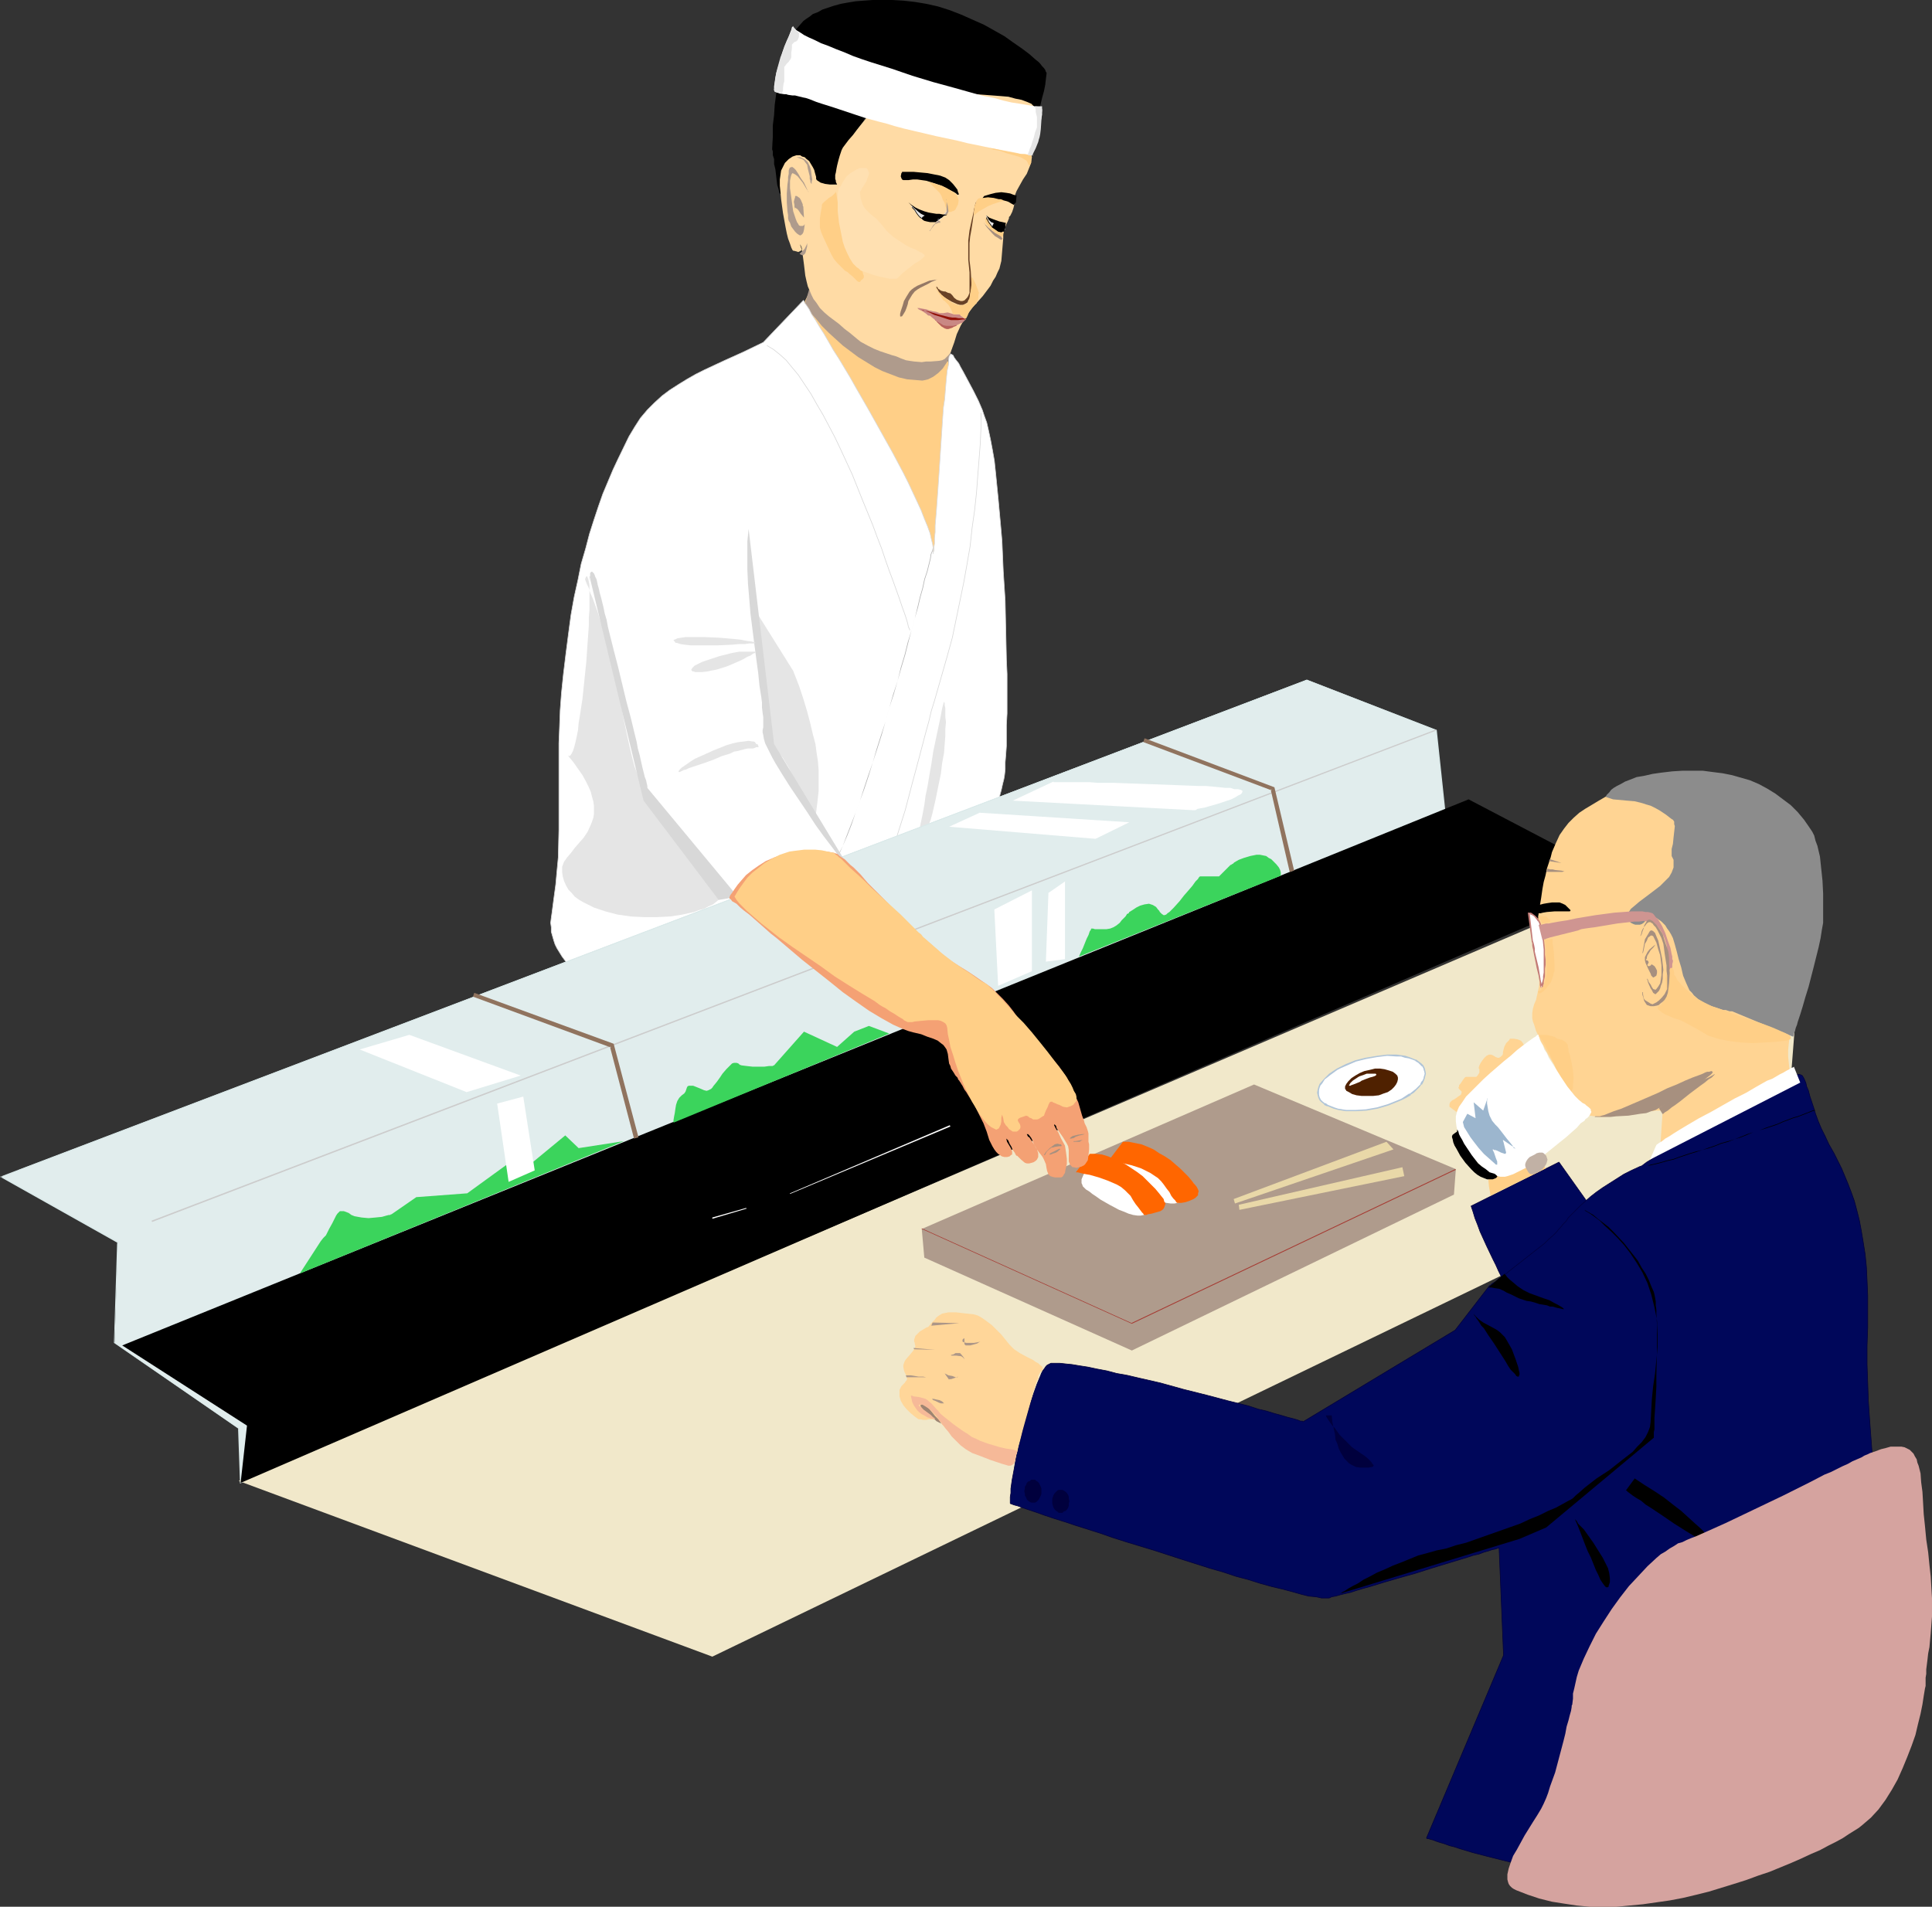
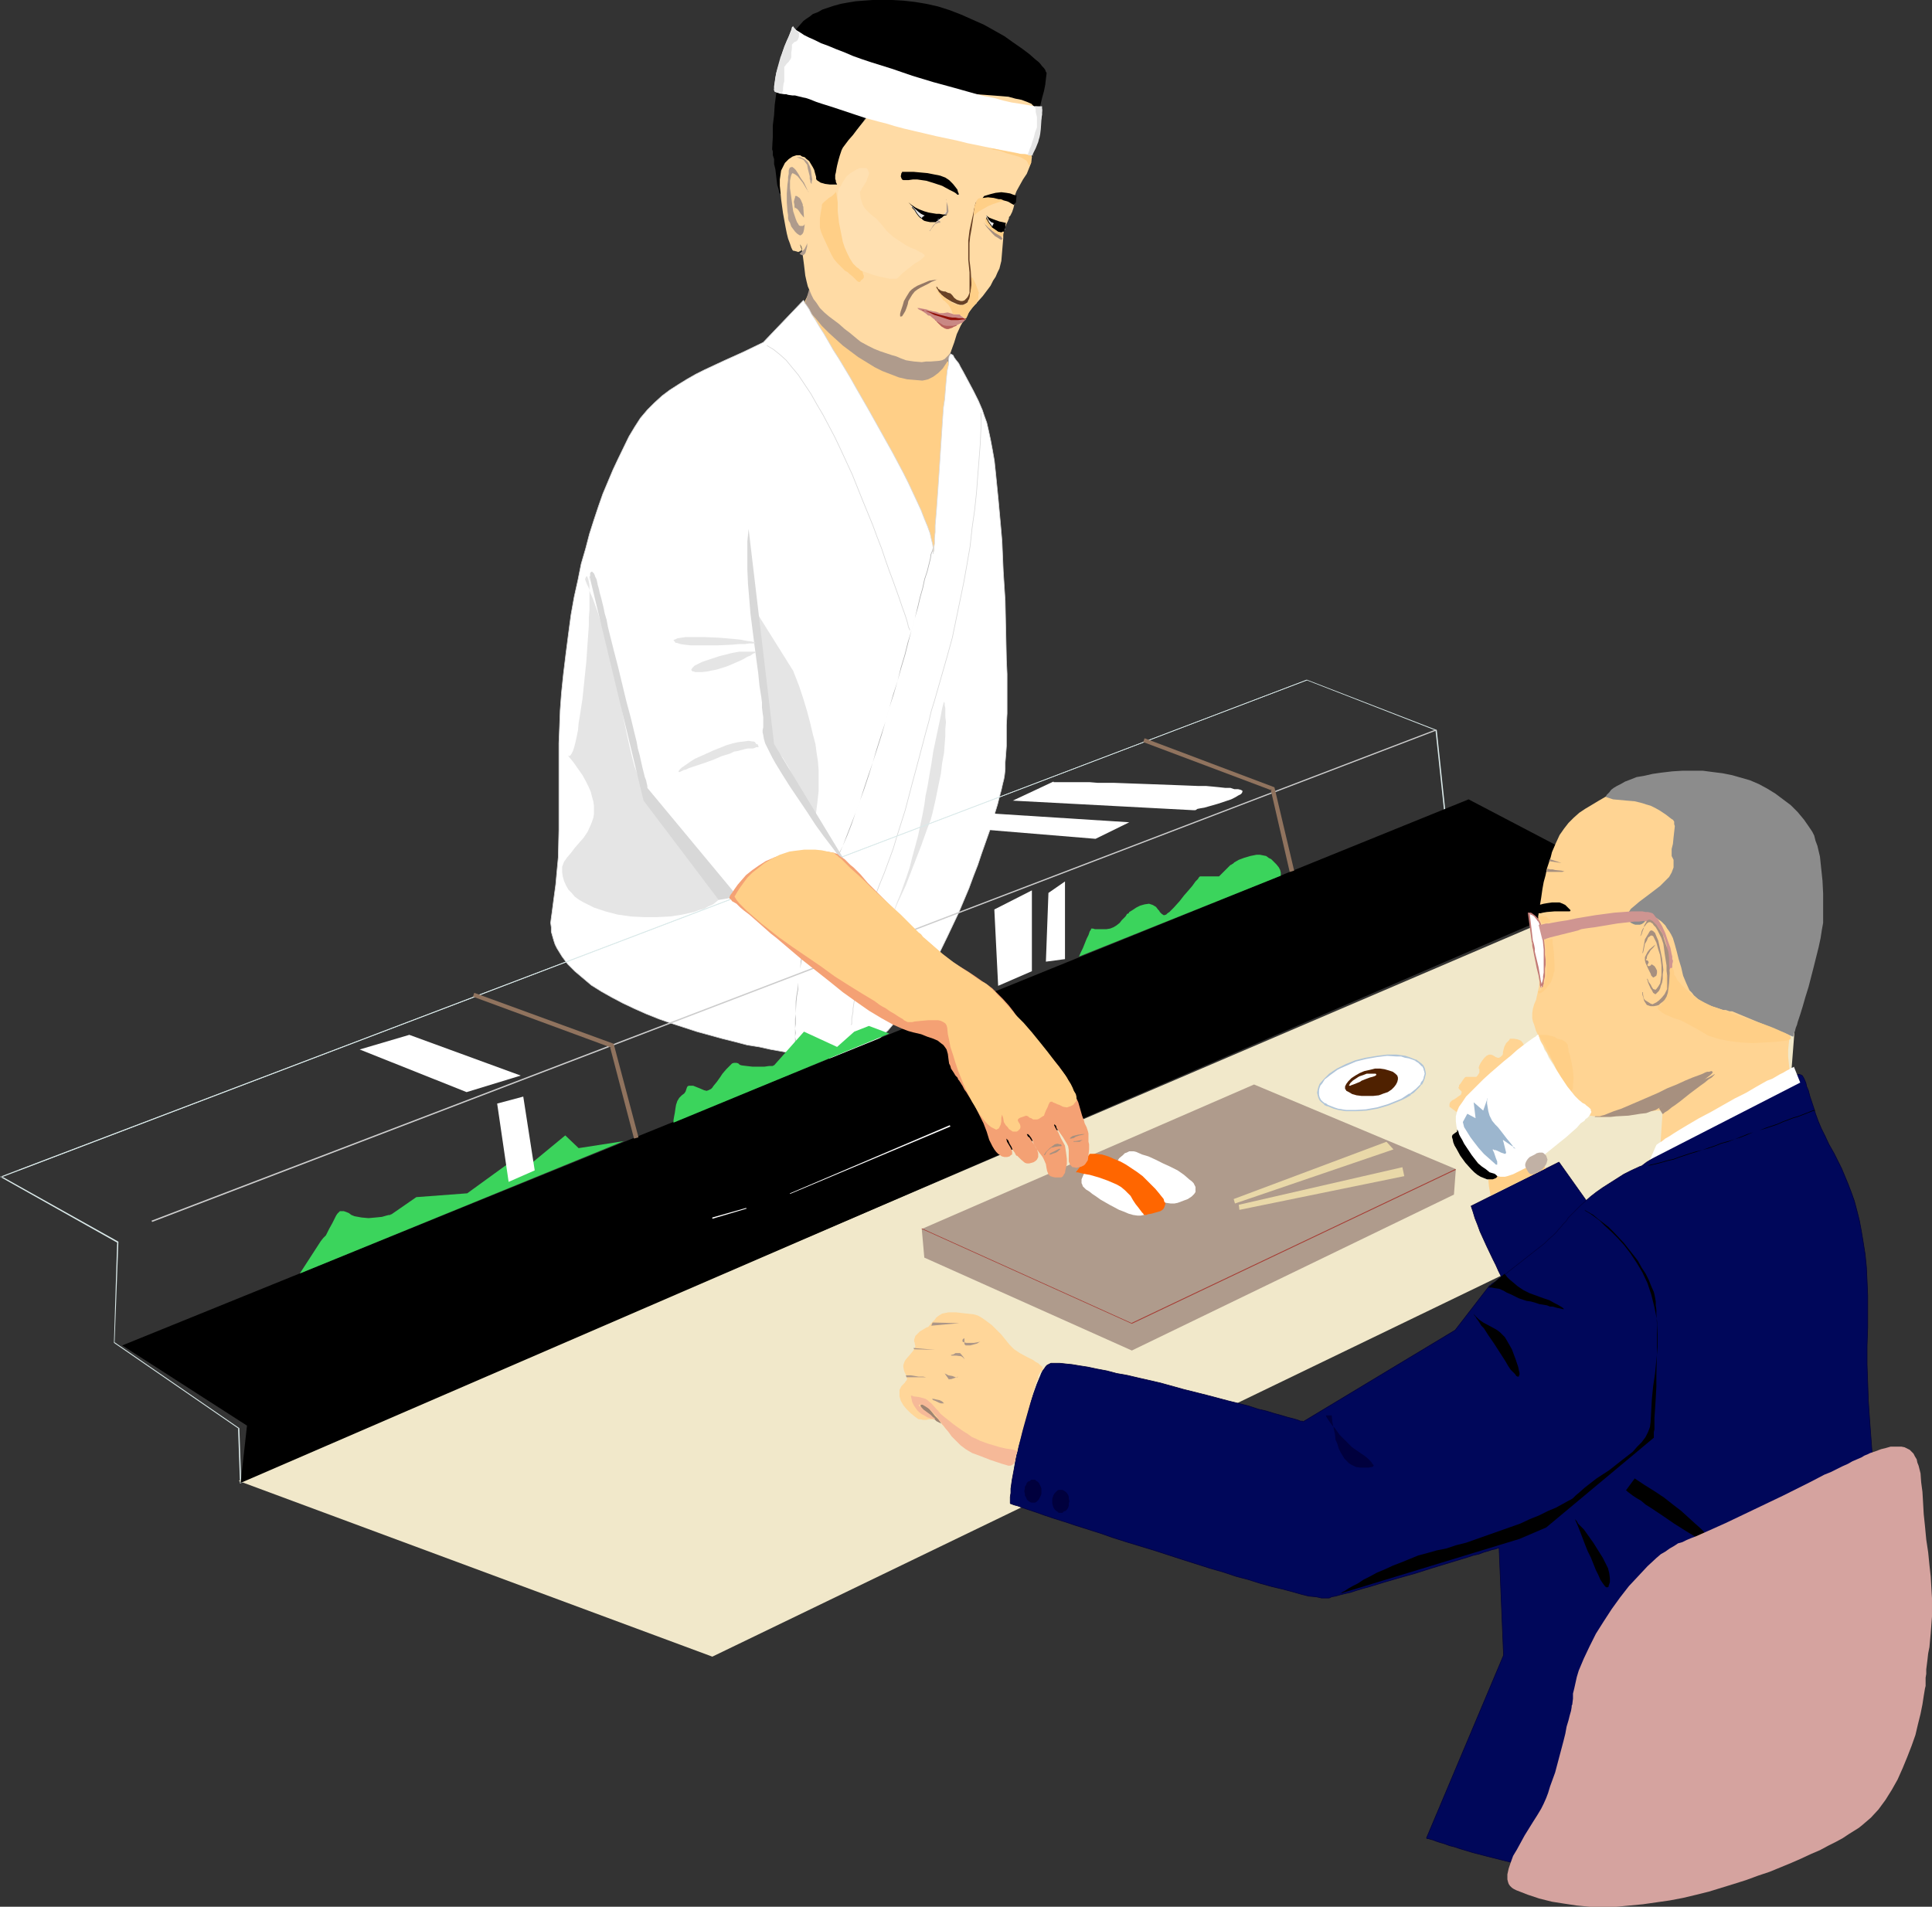
<svg xmlns="http://www.w3.org/2000/svg" xmlns:ns1="http://sodipodi.sourceforge.net/DTD/sodipodi-0.dtd" xmlns:ns2="http://www.inkscape.org/namespaces/inkscape" version="1.0" width="129.766mm" height="128.089mm" id="svg139" ns1:docname="Sushi Bar.wmf">
  <rect width="100%" height="100%" fill="#333333" stroke="none" />
  <ns1:namedview id="namedview139" pagecolor="#ffffff" bordercolor="#000000" borderopacity="0.25" ns2:showpageshadow="2" ns2:pageopacity="0.0" ns2:pagecheckerboard="0" ns2:deskcolor="#d1d1d1" ns2:document-units="mm" />
  <defs id="defs1">
    <pattern id="WMFhbasepattern" patternUnits="userSpaceOnUse" width="6" height="6" x="0" y="0" />
  </defs>
  <path style="fill:#ffcf87;fill-opacity:1;fill-rule:evenodd;stroke:none" d="m 205.07,74.977 -0.646,1.293 -0.808,2.585 -0.485,1.131 -0.808,1.293 -0.485,0.646 -0.646,0.646 -0.808,0.808 -0.808,0.808 -1.131,0.808 -1.293,0.808 -1.293,0.808 -1.131,0.808 -0.808,0.646 -0.485,0.646 -0.485,0.485 -0.323,0.485 -0.162,0.485 -0.162,0.323 0.162,0.485 0.323,0.485 0.323,0.162 h 0.162 l 43.955,59.626 9.211,-51.546 v -0.162 l -0.323,-0.162 -0.323,-0.323 -0.485,-0.323 -0.485,-0.485 -0.646,-0.646 -0.646,-0.808 -0.808,-0.808 -0.485,-0.97 -0.646,-0.97 -0.646,-1.293 -0.323,-1.131 -0.323,-1.454 -0.323,-1.454 v -1.616 l 0.162,-1.616 0.162,-0.162 -0.162,-0.162 v -0.162 h -0.162 l -0.162,0.323 -0.323,0.485 -0.485,0.646 -0.323,0.485 -0.323,0.485 -0.808,0.97 -0.808,1.131 -1.778,1.939 -0.97,0.97 -1.131,0.808 -0.97,0.485 -1.131,0.323 -1.131,-0.162 -0.646,-0.162 -0.485,-0.162 -1.293,-0.808 -1.454,-0.97 -1.616,-1.293 -1.778,-1.293 -1.939,-1.454 -1.939,-1.616 -4.04,-3.07 -1.778,-1.616 -1.778,-1.454 -1.616,-1.293 -1.454,-1.293 -1.131,-0.97 -0.485,-0.323 -0.485,-0.323 -0.323,-0.323 -0.162,-0.162 -0.162,-0.162 z" id="path1" />
  <path style="fill:#af9b8c;fill-opacity:1;fill-rule:evenodd;stroke:none" d="m 204.262,77.4 1.293,1.777 1.616,1.777 1.454,1.777 1.778,1.777 1.778,1.616 1.778,1.616 1.939,1.454 1.939,1.454 2.101,1.293 2.101,1.293 1.939,0.97 2.101,0.808 2.101,0.808 2.101,0.485 1.939,0.162 1.939,0.162 0.808,-0.162 0.646,-0.162 0.646,-0.323 0.646,-0.323 1.293,-0.97 1.131,-1.131 0.97,-1.454 0.808,-1.454 0.323,-1.616 0.162,-0.646 -0.162,-0.646 -0.162,-1.616 v -1.293 -1.131 -0.97 l 0.162,-0.646 v -0.485 l 0.162,-0.323 v -0.162 0.162 l -0.162,0.323 -0.323,0.485 -0.323,0.646 -0.485,0.646 -0.485,0.808 -1.293,1.616 -0.808,0.808 -0.808,0.485 -0.97,0.485 -0.808,0.323 -0.646,0.162 h -0.808 -1.293 l -2.262,-0.485 -1.293,-0.323 -1.293,-0.323 -1.454,-0.323 -1.616,-0.485 -1.778,-0.485 -1.939,-0.646 -1.454,-0.485 -1.616,-0.646 -1.454,-0.808 -1.454,-0.808 -1.293,-0.97 -2.424,-1.939 -2.101,-1.939 -0.808,-0.808 -0.808,-0.808 -0.646,-0.808 -0.646,-0.646 -0.323,-0.323 -0.162,-0.323 -0.162,-0.162 z" id="path2" />
  <path style="fill:#000000;fill-opacity:1;fill-rule:evenodd;stroke:none" d="m 196.021,37.65 0.162,-2.909 v -2.909 l 0.323,-2.585 0.162,-2.585 0.323,-2.424 0.323,-2.262 0.162,-2.262 0.162,-2.101 0.323,-1.939 0.323,-1.777 0.646,-1.777 0.808,-1.454 0.97,-1.454 0.97,-1.293 1.131,-1.293 1.131,-1.293 0.646,-0.485 0.97,-0.646 0.808,-0.646 1.293,-0.485 1.131,-0.646 1.454,-0.485 1.454,-0.485 1.778,-0.485 1.778,-0.323 1.939,-0.323 2.101,-0.162 L 221.553,0 h 2.424 2.586 l 2.747,0.162 2.909,0.323 2.909,0.485 2.909,0.646 3.07,0.97 2.909,1.131 2.909,1.293 2.909,1.293 2.586,1.454 2.586,1.454 2.262,1.616 2.101,1.454 1.939,1.454 1.454,1.293 0.808,0.646 0.485,0.485 0.485,0.646 0.485,0.485 0.323,0.485 0.162,0.485 0.162,0.162 v 0.323 l -0.162,1.293 -0.162,1.454 -0.323,1.616 -0.485,1.777 -0.808,3.393 -0.646,1.616 -0.646,1.293 -0.162,0.323 -0.485,0.162 -0.646,0.162 -0.97,0.162 h -0.97 -2.262 -1.454 l -1.454,-0.162 h -1.616 l -3.394,-0.323 -3.717,-0.485 -3.555,-0.485 -3.717,-0.323 -3.555,-0.485 -3.394,-0.485 -1.454,-0.323 -1.454,-0.162 -1.293,-0.162 -1.131,-0.323 h -1.131 l -0.808,-0.162 -0.808,-0.162 -0.485,-0.162 h -0.323 -0.162 v 0 l -0.323,0.323 -0.646,0.485 -0.646,0.646 -0.323,0.485 -0.646,0.485 -0.323,0.646 -0.485,0.646 -0.646,0.808 -0.485,0.97 -0.485,0.97 -0.646,1.131 -0.97,2.424 -0.97,2.424 -0.646,1.939 -0.485,1.939 -0.162,0.808 -0.162,0.808 -0.162,0.646 -0.162,0.485 v 0.485 l -0.162,0.323 v 0.162 0.162 l -4.848,-1.293 h -0.162 v 0.323 l -0.485,0.485 -0.485,0.646 -0.646,0.485 -0.323,0.162 -0.485,0.162 h -0.162 l -0.323,-0.162 -0.162,-0.485 -0.323,-0.485 v -0.808 -0.97 l -0.162,-0.97 -0.162,-0.808 -0.162,-0.808 -0.485,-0.485 -0.323,-0.323 -0.485,-0.162 -0.485,-0.162 h -0.485 l -0.485,0.162 -0.646,0.323 -0.485,0.323 -0.323,0.485 -0.323,0.646 -0.323,0.646 -0.162,0.646 -0.162,0.808 v 0.808 0.646 l -0.162,0.646 v 0.323 0.162 l -0.162,0.323 v 0 l -0.162,-0.162 -0.162,-0.323 -0.162,-0.808 -0.323,-0.97 -0.162,-1.293 -0.323,-2.747 -0.323,-1.293 v -1.293 l -0.323,-0.97 v -0.97 l -0.162,-0.485 z" id="path3" />
  <path style="fill:#ffdba5;fill-opacity:1;fill-rule:evenodd;stroke:none" d="m 261.792,38.943 0.162,0.97 -0.162,0.97 -0.162,0.808 -0.323,0.808 -0.646,1.616 -0.97,1.454 -0.808,1.454 -0.808,1.454 -0.323,0.808 -0.162,0.808 -0.162,0.808 v 0.808 0.485 l -0.162,0.646 -0.323,0.97 -0.485,0.97 -0.323,0.323 v 0.323 l -0.323,0.808 -0.323,0.646 -0.485,1.293 -0.323,0.97 v 1.293 l -0.162,1.939 -0.162,1.939 -0.162,1.939 -0.485,1.939 -0.485,0.97 -0.485,1.131 -0.646,0.97 -0.646,1.293 -0.97,1.293 -0.97,1.293 -1.293,1.454 -1.293,1.454 -0.97,1.293 -0.808,0.97 -0.646,1.293 -0.646,1.131 -0.97,2.101 -0.646,2.101 -0.646,1.777 -0.323,0.808 -0.485,0.646 -0.485,0.485 -0.485,0.485 -0.646,0.323 -0.808,0.162 -2.101,0.162 h -1.131 l -1.131,0.162 -1.939,-0.162 -1.131,-0.162 -0.97,-0.162 -1.293,-0.485 -1.131,-0.485 -1.131,-0.323 -0.97,-0.323 -1.939,-0.646 -1.616,-0.646 -1.616,-0.808 -1.778,-0.97 -0.808,-0.646 -0.97,-0.808 -0.97,-0.808 -1.293,-0.97 -1.454,-1.293 -1.293,-0.97 -1.293,-0.97 -1.131,-0.97 -1.131,-1.131 -0.97,-1.454 -0.646,-0.808 -0.485,-0.97 -0.485,-1.131 -0.485,-1.131 -0.323,-1.293 -0.323,-1.454 -0.323,-2.747 -0.323,-2.424 -0.162,-1.131 -0.323,-0.97 -0.162,-0.485 v -0.162 0 l 0.162,0.323 0.162,0.323 0.162,0.646 -0.162,0.162 -0.162,0.162 -0.323,0.162 -0.323,0.162 -0.485,-0.162 -0.646,-0.162 h -0.162 l -0.162,-0.162 -0.323,-0.646 -0.323,-0.97 -0.485,-1.293 -0.323,-1.293 -0.323,-1.616 -0.646,-3.555 -0.485,-3.555 -0.162,-1.777 -0.162,-1.616 v -1.616 l 0.162,-1.131 0.162,-1.131 0.162,-0.323 0.162,-0.323 0.646,-1.293 0.97,-0.97 0.97,-0.646 0.485,-0.162 0.485,-0.162 h 0.485 0.485 l 0.485,0.323 0.646,0.162 0.485,0.485 0.646,0.485 0.485,0.808 0.485,0.808 0.323,0.646 0.162,0.646 0.323,1.131 v 0.485 l 0.162,0.323 0.485,0.323 0.485,0.323 1.131,0.323 1.293,0.162 h 1.131 0.646 v 0 l -0.162,-0.323 -0.162,-0.323 v -0.323 l -0.162,-0.485 v -0.97 l 0.162,-0.646 0.162,-0.97 0.162,-0.808 0.323,-1.293 0.323,-1.131 0.485,-1.454 0.323,-0.646 0.485,-0.646 0.97,-1.293 1.131,-1.293 0.97,-1.293 2.586,-3.232 1.293,-1.616 1.454,-1.293 1.454,-1.293 1.454,-0.97 0.808,-0.323 0.808,-0.162 0.97,-0.323 h 0.808 4.202 4.525 4.848 l 4.848,0.162 2.262,0.162 2.101,0.162 2.101,0.162 1.939,0.162 1.778,0.485 1.616,0.323 1.293,0.485 1.131,0.485 0.646,0.646 0.485,0.808 0.323,0.808 0.323,0.97 v 0.97 0.97 l -0.162,2.262 -0.485,1.939 -0.162,0.97 -0.323,0.646 -0.162,0.646 -0.323,0.485 v 0.323 z" id="path4" />
  <path style="fill:#ffffff;fill-opacity:1;fill-rule:evenodd;stroke:none" d="m 196.505,22.945 v -0.97 l 0.162,-1.131 0.162,-1.131 0.323,-1.454 0.808,-2.585 0.808,-2.747 0.97,-2.585 0.485,-0.97 0.323,-0.97 0.323,-0.808 0.162,-0.646 0.323,-0.323 V 6.463 6.787 l 0.323,0.485 0.646,0.485 0.808,0.485 0.97,0.646 1.293,0.646 1.454,0.646 1.616,0.808 1.778,0.646 1.939,0.808 2.101,0.808 2.262,0.97 2.262,0.808 2.424,0.808 5.171,1.616 5.171,1.777 5.333,1.616 5.333,1.454 5.171,1.454 2.424,0.646 2.586,0.485 2.262,0.646 2.101,0.485 2.101,0.323 1.939,0.323 1.778,0.323 1.616,0.162 0.162,0.162 0.162,0.485 v 0.485 0.808 l -0.162,0.97 -0.323,1.131 -0.485,2.262 -0.646,2.262 -0.162,0.97 -0.323,0.97 -0.162,0.808 -0.323,0.485 v 0.485 l -0.162,0.162 h -0.162 l -0.485,-0.162 -0.808,-0.162 -1.131,-0.162 -1.293,-0.323 -1.616,-0.323 -1.778,-0.323 -1.939,-0.323 -2.262,-0.485 -2.262,-0.485 -2.424,-0.485 -2.586,-0.646 -5.333,-1.131 -5.494,-1.293 -2.747,-0.646 -2.424,-0.646 -2.101,-0.646 -1.939,-0.485 -1.778,-0.485 -1.778,-0.485 -1.454,-0.485 -1.454,-0.485 -5.333,-1.777 -2.586,-0.808 -1.454,-0.485 -1.616,-0.646 -0.97,-0.323 -0.808,-0.162 -1.293,-0.323 -0.646,-0.162 h -0.646 l -1.131,-0.162 -0.485,-0.162 h -0.485 l -1.131,-0.162 -0.485,-0.162 -0.485,-0.162 -0.323,-0.162 z" id="path5" />
  <path style="fill:#694226;fill-opacity:1;fill-rule:evenodd;stroke:none" d="m 247.894,51.062 -0.323,1.454 -0.323,1.293 -0.162,1.293 -0.162,1.131 -0.323,2.101 -0.323,1.777 -0.162,1.616 v 1.454 1.454 1.454 l 0.162,1.293 0.162,1.454 0.162,2.909 v 1.616 l -0.323,1.293 -0.162,1.131 -0.323,0.485 -0.162,0.485 -0.485,0.323 -0.646,0.323 h -0.808 l -0.646,-0.162 -1.454,-0.646 -1.131,-0.646 -0.97,-0.646 -0.646,-0.646 -0.485,-0.485 -0.323,-0.646 -0.323,-0.485 v -0.485 -0.485 0 0.485 0.162 l 0.323,0.323 0.162,0.323 0.323,0.162 0.162,0.162 0.323,0.162 0.646,0.162 h 0.323 l 0.646,0.323 0.646,0.162 0.485,0.485 0.485,0.646 0.646,0.485 0.485,0.162 0.485,0.162 h 0.485 l 0.485,-0.162 0.646,-0.646 0.323,-0.485 0.323,-0.808 v -0.97 -1.293 -1.293 -1.616 l -0.323,-3.232 v -2.424 -2.424 l 0.323,-2.585 0.485,-2.262 0.485,-2.101 0.162,-0.97 0.162,-0.646 0.162,-0.646 0.162,-0.485 z" id="path6" />
  <path style="fill:#000000;fill-opacity:1;fill-rule:evenodd;stroke:none" d="m 228.987,43.629 h 1.293 1.616 l 1.778,0.162 1.778,0.162 1.616,0.323 1.616,0.323 1.293,0.485 0.485,0.323 0.485,0.323 0.485,0.485 0.485,0.485 0.646,0.808 0.485,0.646 0.162,0.646 0.162,0.323 v 0.485 -0.162 h -0.323 l -0.323,-0.323 -0.485,-0.323 -0.646,-0.323 -0.646,-0.323 -1.778,-0.97 -1.939,-0.646 -2.101,-0.646 -1.131,-0.162 -1.131,-0.162 h -1.131 l -1.131,0.162 h -0.485 -0.485 -0.323 l -0.323,-0.162 -0.162,-0.323 -0.162,-0.485 0.162,-0.808 0.162,-0.162 z" id="path7" />
  <path style="fill:#ffffff;fill-opacity:1;fill-rule:evenodd;stroke:#d8d8d8;stroke-width:0.162px;stroke-linecap:round;stroke-linejoin:round;stroke-miterlimit:4;stroke-dasharray:none;stroke-opacity:1" d="m 193.758,86.934 -5.01,2.424 -5.01,2.262 -4.848,2.262 -2.262,1.131 -2.262,1.293 -2.101,1.293 -2.262,1.454 -1.939,1.454 -1.939,1.777 -1.778,1.777 -1.778,2.101 -1.454,2.262 -1.454,2.424 -2.747,5.656 -1.293,2.747 -1.293,3.07 -1.293,3.07 -1.131,3.232 -1.131,3.393 -1.131,3.555 -0.97,3.717 -1.131,3.878 -0.808,4.04 -0.97,4.363 -0.808,4.524 -0.646,4.848 -0.646,5.009 -0.646,5.332 -0.485,4.686 -0.323,4.363 -0.162,4.363 -0.162,4.04 v 3.878 18.098 l -0.162,6.948 -0.323,3.393 -0.323,3.555 -0.485,3.555 -0.485,3.717 -0.162,1.131 -0.162,1.293 0.162,1.131 v 1.131 l 0.323,1.131 0.323,1.131 0.323,0.97 0.485,0.97 1.293,2.101 1.454,1.939 1.778,1.777 2.101,1.777 2.101,1.777 2.586,1.616 2.586,1.454 2.747,1.454 3.07,1.454 2.909,1.293 3.232,1.293 3.232,1.131 6.464,2.101 6.464,1.777 3.232,0.808 3.07,0.808 3.07,0.485 2.909,0.646 2.747,0.485 2.586,0.485 2.424,0.323 2.101,0.323 2.101,0.323 1.616,0.162 1.454,0.162 h 1.131 l 1.939,-0.162 1.939,-0.323 1.939,-0.808 2.101,-1.131 1.939,-1.293 1.778,-1.616 1.939,-1.777 1.778,-2.101 1.939,-2.101 1.778,-2.424 1.616,-2.585 1.778,-2.747 1.616,-2.747 1.616,-3.07 2.909,-5.979 2.909,-6.14 2.586,-6.14 1.131,-3.07 1.131,-2.909 0.97,-2.909 0.97,-2.747 0.97,-2.747 0.808,-2.424 0.646,-2.424 0.646,-2.101 0.485,-1.939 0.485,-1.777 0.323,-1.454 0.323,-1.293 0.162,-0.97 0.162,-1.454 v -1.777 l 0.162,-1.939 0.162,-2.262 v -2.585 -2.747 l 0.162,-2.909 v -10.018 l -0.162,-3.555 -0.162,-7.433 -0.162,-7.595 -0.485,-7.595 -0.323,-7.595 -0.323,-3.717 -0.323,-3.555 -0.323,-3.555 -0.323,-3.232 -0.323,-3.232 -0.323,-3.07 -0.485,-2.747 -0.485,-2.585 -0.485,-2.262 -0.485,-2.101 -0.646,-1.777 -0.485,-1.454 -0.485,-1.131 -0.485,-1.131 -1.293,-2.585 -1.293,-2.424 -1.293,-2.424 -0.646,-1.131 -0.485,-0.97 -0.646,-0.808 -0.485,-0.646 -0.323,-0.646 -0.323,-0.162 -0.323,-0.162 v 0.162 l -0.323,0.485 -0.162,0.97 v 1.131 l -0.323,1.454 -0.162,1.454 -0.162,1.777 -0.162,1.939 -0.162,2.101 -0.323,2.101 -0.162,2.262 -0.323,4.848 -0.646,9.857 -0.323,4.686 -0.162,2.262 -0.162,2.262 -0.162,1.939 -0.162,1.939 v 1.616 l -0.162,1.454 v 1.454 l -0.162,0.97 v 0.808 l -0.162,0.485 v 0.323 -0.162 -1.131 l -0.162,-1.131 -0.323,-1.293 -0.323,-1.454 -0.646,-1.777 -0.808,-1.939 -0.808,-2.101 -0.97,-2.101 -1.131,-2.424 -1.131,-2.424 -1.293,-2.585 -2.747,-5.171 -3.07,-5.494 -3.07,-5.494 -3.07,-5.332 -1.454,-2.585 -1.454,-2.424 -1.454,-2.424 -1.454,-2.262 -1.293,-2.262 -1.131,-1.939 -1.131,-1.777 -0.97,-1.616 -0.97,-1.454 -0.646,-1.293 -0.646,-0.97 -0.485,-0.646 -0.162,-0.485 -0.162,-0.162 v 0 z" id="path8" />
  <path style="fill:none;stroke:#d8d8d8;stroke-width:0.162px;stroke-linecap:round;stroke-linejoin:round;stroke-miterlimit:4;stroke-dasharray:none;stroke-opacity:1" d="m 194.728,87.742 1.616,0.97 1.616,1.293 1.616,1.454 1.454,1.777 1.616,1.939 1.616,2.424 1.616,2.424 1.454,2.585 1.616,2.747 1.454,2.747 1.616,3.07 1.454,3.07 2.909,6.302 2.586,6.463 2.586,6.302 1.131,3.07 1.131,2.909 0.97,2.909 0.97,2.747 0.97,2.585 0.808,2.262 0.808,2.262 0.646,1.939 0.646,1.777 0.485,1.454 0.323,1.131 0.162,0.808 0.162,0.323 0.162,0.323 v 0.162 0" id="path9" />
  <path style="fill:none;stroke:#d8d8d8;stroke-width:0.162px;stroke-linecap:round;stroke-linejoin:round;stroke-miterlimit:4;stroke-dasharray:none;stroke-opacity:1" d="m 249.025,104.87 v 3.717 l -0.162,3.878 -0.323,4.201 -0.323,4.04 -0.323,4.363 -0.485,4.524 -0.646,4.524 -0.485,4.524 -0.808,4.686 -0.808,4.524 -1.939,9.372 -0.97,4.686 -1.293,4.686 -1.293,4.524 -1.293,4.524" id="path10" />
  <path style="fill:none;stroke:#d8d8d8;stroke-width:0.162px;stroke-linecap:round;stroke-linejoin:round;stroke-miterlimit:4;stroke-dasharray:none;stroke-opacity:1" d="m 237.875,175.645 -0.646,2.262 -0.808,2.585 -0.646,2.747 -0.808,2.909 -0.808,3.07 -0.808,3.07 -1.778,6.625 -1.778,6.787 -2.101,6.625 -0.97,3.232 -1.131,3.07 -1.131,3.07 -1.131,2.747" id="path11" />
  <path style="fill:none;stroke:#d8d8d8;stroke-width:0.162px;stroke-linecap:round;stroke-linejoin:round;stroke-miterlimit:4;stroke-dasharray:none;stroke-opacity:1" d="m 223.331,224.445 -0.808,2.101 -0.808,2.424 -0.646,2.585 -0.646,2.747 -1.293,5.979 -1.131,5.817 -0.323,2.909 -0.485,2.585 -0.323,2.424 -0.323,2.101 v 0.808 l -0.162,0.808 -0.162,0.808 v 0.646 0.485 0.323 l -0.162,0.162 v 0" id="path12" />
  <path style="fill:#af9b8c;fill-opacity:1;fill-rule:evenodd;stroke:none" d="m 205.232,48.799 -1.131,-2.424 -0.808,-1.131 -0.646,-1.131 -0.646,-0.97 -0.485,-0.485 -0.485,-0.323 -0.162,0.162 h -0.323 l -0.162,0.323 -0.162,0.485 v 0.808 l -0.162,0.808 v 0.808 l -0.162,1.131 -0.162,2.262 v 2.262 l 0.162,2.262 0.162,0.97 v 0.808 l 0.162,0.646 0.323,0.485 0.323,0.97 0.485,0.646 0.485,0.646 0.485,0.485 0.485,0.323 0.323,0.162 0.323,-0.162 0.323,-0.323 0.162,-0.323 0.162,-0.646 0.162,-1.131 v -1.293 0 0.323 0.646 l -0.162,0.323 -0.323,0.162 h -0.323 -0.323 l -0.323,-0.162 -0.162,-0.323 -0.323,-0.485 -0.323,-0.808 -0.323,-0.97 -0.323,-0.97 -0.162,-1.131 -0.323,-2.424 -0.323,-2.262 v -1.939 l 0.162,-0.808 0.162,-0.646 0.162,-0.323 0.162,-0.162 0.323,0.162 0.323,0.162 0.646,0.485 0.646,0.808 0.646,0.808 0.485,0.808 0.485,0.808 0.323,0.485 0.162,0.162 z" id="path13" />
  <path style="fill:#af9b8c;fill-opacity:1;fill-rule:evenodd;stroke:none" d="m 202.161,39.912 0.485,0.162 0.485,0.162 0.485,0.162 0.485,0.323 0.323,0.485 0.485,0.646 0.162,0.97 0.162,0.646 0.162,0.646 0.162,0.646 v 0.646 l 0.162,0.485 v 0.323 l 0.162,0.323 v 0 l 0.162,0.162 v 0 -0.162 -0.323 l 0.162,-0.646 -0.162,-0.97 -0.162,-1.293 -0.162,-0.646 -0.162,-0.485 -0.485,-0.97 -0.646,-0.646 -0.646,-0.323 -0.646,-0.323 h -0.485 z" id="path14" />
  <path style="fill:#af9b8c;fill-opacity:1;fill-rule:evenodd;stroke:none" d="m 202.969,64.473 0.646,-0.646 0.646,-0.646 0.485,-0.97 0.162,-0.485 v -0.323 -0.162 0.162 0.485 0.646 l -0.323,1.293 -0.162,0.485 -0.323,0.323 -0.162,0.162 h -0.323 l -0.323,-0.162 z" id="path15" />
  <path style="fill:#af9b8c;fill-opacity:1;fill-rule:evenodd;stroke:none" d="m 204.101,55.263 -0.808,-0.97 -0.646,-0.97 -0.323,-0.323 -0.323,-0.162 -0.162,-0.162 v 0.162 0.162 l -0.162,-0.485 v -0.485 l -0.162,-0.808 0.162,-0.646 0.162,-0.485 v -0.323 h 0.162 0.323 l 0.162,0.162 0.485,0.323 0.323,0.485 0.485,1.131 v 0.323 l 0.162,0.323 v 0.323 z" id="path16" />
  <path style="fill:#ffcf87;fill-opacity:1;fill-rule:evenodd;stroke:none" d="m 208.625,52.031 0.162,-0.323 0.485,-0.485 1.131,-0.97 0.808,-0.485 0.485,-0.485 0.485,-0.485 v -0.323 l 0.162,0.808 0.162,1.131 0.162,1.131 0.323,1.293 0.323,1.454 0.485,1.616 0.97,3.07 0.646,1.616 0.646,1.777 1.616,3.717 0.646,1.616 0.323,0.808 0.323,0.485 0.162,0.646 0.162,0.323 v 0.323 0.162 l -0.323,0.485 -0.323,0.162 -0.323,0.485 h -0.323 l -0.323,-0.162 -0.323,-0.323 -0.646,-0.646 -0.323,-0.323 -0.646,-0.485 -0.485,-0.485 -0.808,-0.485 -0.97,-0.97 -0.97,-0.97 -0.808,-0.97 -0.646,-1.131 -1.131,-2.424 -0.97,-2.101 -0.485,-1.131 -0.323,-1.131 v -1.131 -1.293 l 0.162,-1.131 0.162,-0.97 0.162,-0.808 z" id="path17" />
  <path style="fill:#957966;fill-opacity:1;fill-rule:evenodd;stroke:none" d="m 232.219,74.007 0.646,-0.485 0.808,-0.485 1.939,-0.97 0.808,-0.485 0.808,-0.323 0.646,-0.323 h 0.162 v 0 l -0.97,0.162 -1.131,0.162 -1.939,0.808 -1.131,0.485 -0.808,0.485 -0.646,0.485 -0.485,0.485 -0.808,1.293 -0.646,1.131 -0.323,1.131 -0.162,0.485 -0.162,0.485 -0.162,0.485 -0.162,0.646 v 0.646 h 0.162 v 0.162 l 0.162,-0.162 h 0.162 l 0.323,-0.485 0.485,-0.808 0.323,-0.808 0.323,-0.97 0.162,-0.808 0.485,-0.808 0.485,-0.808 z" id="path18" />
  <path style="fill:#ffe0b1;fill-opacity:1;fill-rule:evenodd;stroke:none" d="m 217.513,67.867 0.485,0.323 0.485,0.485 1.454,0.485 1.778,0.646 1.778,0.485 1.616,0.323 0.808,0.162 h 0.646 0.97 l 0.323,-0.162 0.162,-0.162 0.162,-0.162 0.162,-0.162 0.323,-0.323 0.323,-0.323 0.97,-0.808 2.262,-1.777 1.131,-0.646 0.808,-0.646 0.323,-0.323 0.162,-0.162 0.162,-0.162 -0.162,-0.162 v -0.162 l -0.323,-0.162 -0.323,-0.323 -0.485,-0.162 -1.131,-0.646 -1.293,-0.485 -1.454,-0.808 -1.454,-0.97 -1.454,-0.97 -1.616,-1.454 -1.293,-1.616 -1.293,-1.454 -1.616,-1.293 -0.646,-0.646 -0.485,-0.485 -0.485,-0.646 -0.323,-0.646 -0.485,-1.454 -0.162,-1.454 v -0.323 l 0.162,-0.162 0.323,-0.646 1.131,-1.777 0.323,-0.97 0.323,-0.808 v -0.485 l -0.162,-0.323 -0.162,-0.485 -0.323,-0.323 h -0.485 -0.485 -0.646 l -0.808,0.323 -0.808,0.485 -0.808,0.485 -0.97,0.808 -0.646,0.97 -0.323,0.485 -0.162,0.323 -0.323,0.646 -0.485,0.485 -0.162,0.323 v 0.485 l -0.162,0.646 v 0.97 0.97 1.293 1.293 l 0.162,1.454 0.162,1.454 0.646,3.232 0.323,1.616 0.485,1.454 0.646,1.454 0.646,1.293 0.808,1.293 z" id="path19" />
  <path style="fill:#c98884;fill-opacity:1;fill-rule:evenodd;stroke:none" d="m 232.865,78.208 h 0.485 l 0.808,0.162 0.97,0.162 0.485,0.162 0.323,0.162 h 0.323 l 0.485,0.162 0.97,0.162 0.808,0.323 h 0.323 0.162 0.485 l 0.97,-0.162 v 0 h 0.162 l 1.616,0.485 h 1.454 l 0.162,0.162 v 0.162 l 0.485,0.323 0.485,0.323 0.162,0.162 0.323,0.162 v 0 l -0.323,0.162 -0.323,0.323 -0.323,0.323 -0.485,0.162 -0.646,0.323 -0.323,0.162 -0.162,0.162 -0.323,0.162 h -1.616 l -1.293,-0.162 -0.485,-0.162 -0.323,-0.162 -0.323,-0.162 -0.323,-0.323 -0.808,-0.808 -0.808,-0.646 -0.323,-0.323 h -0.323 l -0.323,-0.162 -0.323,-0.323 -0.97,-0.646 -0.97,-0.485 -0.162,-0.162 z" id="path20" />
  <path style="fill:#931209;fill-opacity:1;fill-rule:evenodd;stroke:none" d="m 233.512,78.531 h 0.323 l 0.485,0.323 1.131,0.162 2.747,0.808 1.293,0.323 1.293,0.323 0.97,0.162 h 0.485 0.323 l 0.808,0.162 h 0.97 l 0.646,0.162 0.162,0.162 h 0.162 -0.162 -0.162 -0.323 -0.323 l -1.131,0.162 h -0.97 -0.323 -0.485 l -0.646,-0.162 -0.485,-0.162 -1.454,-0.485 -1.616,-0.485 -1.293,-0.646 -1.293,-0.485 -0.485,-0.162 -0.323,-0.162 z" id="path21" />
  <path style="fill:#b7615b;fill-opacity:1;fill-rule:evenodd;stroke:none" d="m 237.875,81.602 0.808,0.485 0.808,0.485 0.808,0.162 h 0.97 0.646 l 0.646,-0.162 h 0.323 0.162 -0.162 l -0.162,0.162 -0.485,0.162 -0.485,0.323 -0.97,0.323 h -0.485 l -0.485,-0.162 -0.808,-0.485 -0.808,-0.808 -0.323,-0.323 -0.162,-0.323 -0.323,-0.162 V 81.117 Z" id="path22" />
  <path style="fill:#ffcf87;fill-opacity:1;fill-rule:evenodd;stroke:none" d="m 239.491,76.269 0.323,0.162 0.162,0.162 0.808,0.808 0.485,0.808 0.162,0.323 0.162,0.323 0.162,0.485 0.162,0.323 0.485,0.162 h 0.323 l 0.485,-0.162 h 0.162 l 0.162,0.162 0.485,0.323 0.485,0.323 0.323,0.323 0.162,0.162 0.323,-0.162 0.162,-0.323 0.162,-0.323 0.323,-0.808 0.162,-0.323 v -0.162 0 l 0.162,-0.162 1.293,-1.454 0.323,-0.162 v -0.323 l 0.323,-0.485 0.162,-0.646 v -0.808 l 0.162,-0.485 -0.162,-0.323 -0.162,-0.485 -0.485,-1.293 -0.323,-0.646 -0.323,-0.646 -0.162,-0.323 -0.162,-0.162 h -0.162 v 0.323 0.162 0.485 0.97 l -0.323,2.424 -0.162,0.97 -0.323,0.808 -0.162,0.323 -0.162,0.162 -0.808,0.323 -0.646,0.162 h -0.646 l -0.808,-0.323 -0.323,-0.162 -0.485,-0.162 -0.808,-0.646 -0.485,-0.323 -0.485,-0.323 -0.808,-0.646 h -0.162 l -0.162,-0.323 -0.646,-0.646 -0.485,-0.646 -0.162,-0.323 h -0.162 z" id="path23" />
  <path style="fill:#e5e5e5;fill-opacity:1;fill-rule:evenodd;stroke:none" d="m 240.461,53.324 -0.323,0.485 -0.485,0.646 -0.485,0.323 -0.646,0.323 -0.808,-0.162 -0.808,-0.162 -0.97,-0.162 -1.131,-0.485 -0.97,-0.323 -0.97,-0.646 -0.808,-0.485 -0.808,-0.646 v 0 0 l 0.162,0.162 v 0.323 l 0.485,0.485 0.485,0.808 1.293,1.454 0.485,0.485 0.323,0.162 h 0.162 l 0.646,0.162 0.97,0.162 0.97,0.162 0.646,-0.162 0.646,-0.323 0.162,-0.162 0.323,-0.323 0.808,-0.808 0.485,-0.808 0.162,-0.323 z" id="path24" />
  <path style="fill:#000000;fill-opacity:1;fill-rule:evenodd;stroke:none" d="m 236.097,56.394 h 0.485 0.808 0.162 l 0.323,-0.323 0.162,-0.323 0.162,-0.323 v -0.162 l -0.162,-0.162 -0.162,-0.323 h -0.162 l -0.808,-0.323 h -0.808 -0.808 l -0.646,0.323 -0.485,0.323 -0.162,0.323 0.162,0.323 0.485,0.323 0.646,0.162 z" id="path25" />
  <path style="fill:#000000;fill-opacity:1;fill-rule:evenodd;stroke:none" d="m 240.784,54.132 -0.323,0.323 h -0.485 -0.646 l -0.808,-0.162 h -0.808 l -0.97,-0.162 -0.97,-0.162 -1.131,-0.323 -1.293,-0.485 -0.97,-0.485 -0.97,-0.646 -0.808,-0.646 v -0.162 0.162 l 0.162,0.162 0.485,0.485 0.646,0.646 1.293,1.131 0.646,0.485 0.646,0.323 2.101,0.808 0.646,0.162 h 0.485 0.646 l 0.646,-0.323 0.646,-0.485 0.646,-0.162 0.323,-0.323 z" id="path26" />
  <path style="fill:#af9b8c;fill-opacity:1;fill-rule:evenodd;stroke:none" d="m 235.936,58.656 0.485,-0.646 0.485,-0.808 0.646,-0.646 0.646,-0.485 h 0.162 0.162 l 0.162,0.162 v 0.323 h -0.162 -0.323 l -0.323,0.162 -0.485,0.162 -0.646,0.808 -0.485,0.646 -0.162,0.323 z" id="path27" />
-   <path style="fill:#ffcf87;fill-opacity:1;fill-rule:evenodd;stroke:none" d="m 237.552,47.991 0.485,0.485 0.485,0.485 0.485,0.808 0.323,0.97 0.485,0.808 0.162,0.808 0.323,0.646 0.162,0.323 0.162,0.323 0.323,0.162 h 0.162 0.323 l 0.323,-0.162 0.485,-0.162 0.323,-0.323 0.162,-0.323 0.485,-0.97 0.162,-0.97 -0.162,-0.485 -0.162,-0.485 -0.323,-0.485 -0.485,-0.485 -0.97,-0.646 -1.131,-0.646 -1.131,-0.485 -0.97,-0.323 -0.97,-0.323 -0.646,-0.162 -0.485,-0.162 h -0.162 z" id="path28" />
  <path style="fill:#af9b8c;fill-opacity:1;fill-rule:evenodd;stroke:none" d="m 240.137,50.577 0.162,0.323 v 0.323 1.131 0.97 0.485 l -0.162,0.162 -0.162,0.323 v 0.162 h 0.162 l 0.323,-0.162 0.162,-0.162 0.162,-0.485 -0.162,-1.293 -0.323,-1.131 v -0.485 z" id="path29" />
  <path style="fill:#e5e5e5;fill-opacity:1;fill-rule:evenodd;stroke:none" d="m 202.969,8.403 v 0 l -0.162,0.323 v 0.646 l -0.323,0.808 -0.162,0.162 -0.162,0.162 -0.485,0.162 -0.323,0.323 -0.323,0.323 v 0.323 0.646 l -0.162,1.131 v 1.131 l -0.162,0.485 -0.162,0.162 -0.323,0.485 -0.485,0.485 -0.485,0.646 -0.162,0.162 v 0.162 3.232 0.323 l -0.162,0.485 -0.162,1.131 v 0.646 l -0.162,0.485 v 0.323 0 l -1.293,-0.323 -0.485,-0.162 h -0.162 v 0 l -0.162,-0.485 0.162,-0.646 v -0.97 l 0.162,-1.131 0.162,-1.293 0.323,-1.293 0.808,-2.909 0.97,-2.747 0.646,-1.454 0.485,-1.131 0.485,-0.97 0.323,-0.808 0.162,-0.323 0.162,-0.323 v 0 -0.162 l 0.162,0.323 0.162,0.162 0.485,0.646 0.485,0.485 0.162,0.162 z" id="path30" />
  <path style="fill:none;stroke:#000000;stroke-width:0.162px;stroke-linecap:round;stroke-linejoin:round;stroke-miterlimit:4;stroke-dasharray:none;stroke-opacity:1" d="m 231.573,52.677 0.646,0.646 0.485,0.808 0.485,0.646 0.485,0.485" id="path31" />
  <path style="fill:none;stroke:#000000;stroke-width:0.162px;stroke-linecap:round;stroke-linejoin:round;stroke-miterlimit:4;stroke-dasharray:none;stroke-opacity:1" d="m 233.673,55.263 0.323,0.162 0.485,0.162 1.454,0.323 1.293,0.162 h 0.485 l 0.323,-0.162" id="path32" />
  <path style="fill:none;stroke:#000000;stroke-width:0.162px;stroke-linecap:round;stroke-linejoin:round;stroke-miterlimit:4;stroke-dasharray:none;stroke-opacity:1" d="m 238.037,55.909 0.808,-0.646 0.323,-0.162 v -0.162" id="path33" />
  <path style="fill:#000000;fill-opacity:1;fill-rule:evenodd;stroke:none" d="m 249.833,49.769 1.616,-0.485 1.293,-0.323 1.454,-0.162 1.293,0.162 0.97,0.162 0.808,0.323 0.646,0.162 v 0 h 0.162 l -0.162,1.616 v 0.162 l -0.485,0.485 -0.162,0.162 -0.162,-0.162 -0.323,-0.162 -0.808,-0.485 -0.485,-0.162 -0.646,-0.162 -0.808,-0.162 h -0.808 l -1.131,-0.162 -0.808,0.162 h -0.808 -0.646 l -0.485,0.162 h -0.323 l -0.162,0.162 v 0 z" id="path34" />
  <path style="fill:#b2b2b2;fill-opacity:1;fill-rule:evenodd;stroke:none" d="m 236.905,139.288 v 0 h -0.162 l -0.162,0.646 -0.323,0.808 -0.162,1.131 -0.808,3.232 -0.646,1.939 -0.485,2.262 -0.646,2.262 -0.646,2.747 -0.646,2.747 -0.808,2.909 -0.97,3.07 -0.808,3.232 -0.97,3.232 -0.808,3.393 -1.131,3.393 -0.97,3.393 -0.97,3.555 -1.131,3.393 -1.131,3.555 -0.97,3.393 -1.131,3.232 -1.131,3.393 -0.97,3.07 -1.131,3.07 -1.131,2.909 -1.131,2.909 -0.97,2.585 -1.131,2.262 -1.131,2.262 -0.808,2.101 v 0 l 0.97,-2.101 1.131,-2.262 0.97,-2.262 1.131,-2.585 1.131,-2.909 0.97,-2.909 1.131,-3.07 1.131,-3.07 1.131,-3.393 0.97,-3.232 1.131,-3.393 1.131,-3.555 0.97,-3.393 0.97,-3.555 1.131,-3.393 0.97,-3.393 0.97,-3.393 0.97,-3.232 0.808,-3.232 0.808,-3.07 0.808,-2.909 0.808,-2.747 0.646,-2.747 0.646,-2.262 0.485,-2.262 0.646,-1.939 0.808,-3.232 0.162,-1.131 0.323,-0.808 v -0.485 l 0.162,-0.162 z" id="path35" />
  <path style="fill:#b2b2b2;fill-opacity:1;fill-rule:evenodd;stroke:none" d="m 210.888,221.375 v 0 l -1.131,1.777 -1.616,3.717 -0.808,1.939 -0.646,1.939 -0.646,1.939 -0.485,1.777 -0.646,1.939 -0.485,2.101 -0.323,1.777 -0.485,1.939 -0.323,1.777 -0.162,1.939 -0.485,3.555 -0.162,1.616 -0.323,1.777 -0.162,1.454 v 3.07 l -0.162,1.293 v 1.293 1.131 1.131 0.97 0.808 2.585 l 0.162,0.162 v 0 -0.162 0 -2.585 l -0.162,-0.808 0.162,-0.97 -0.162,-1.131 0.162,-1.131 v -1.293 -1.293 l 0.162,-3.07 0.162,-1.454 0.323,-1.777 v -1.616 l 0.485,-3.555 0.323,-1.939 0.323,-1.777 0.323,-1.939 0.485,-1.777 0.485,-2.101 0.485,-1.939 0.485,-1.777 0.808,-1.939 0.646,-1.939 0.646,-1.939 1.778,-3.717 0.97,-1.777 z" id="path36" />
  <path style="fill:#e5e5e5;fill-opacity:1;fill-rule:evenodd;stroke:none" d="m 148.51,147.044 0.162,-0.323 v -0.162 l 0.323,-0.323 0.162,0.323 0.162,0.485 0.162,0.646 0.162,0.97 v 1.293 3.07 1.777 l -0.162,2.101 v 1.939 l -0.323,4.524 -0.323,4.686 -0.485,4.686 -0.485,4.686 -0.323,2.101 -0.323,2.101 -0.323,1.939 -0.162,1.777 -0.323,1.616 -0.323,1.454 -0.323,1.293 -0.323,0.97 -0.323,0.646 -0.323,0.485 -0.323,0.162 -0.323,-0.162 1.454,1.777 1.131,1.616 1.131,1.616 0.808,1.454 0.646,1.293 0.646,1.454 0.323,1.293 0.323,1.131 0.162,1.131 v 1.131 0.97 l -0.162,0.97 -0.323,0.97 -0.323,0.808 -0.808,1.777 -0.97,1.454 -1.131,1.293 -1.131,1.293 -0.97,1.293 -0.97,1.131 -0.808,1.131 -0.485,1.293 v 0.646 0.646 l 0.162,1.131 0.323,1.131 0.485,1.131 0.646,1.131 0.808,0.808 0.808,0.97 1.131,0.808 1.131,0.646 1.293,0.646 1.293,0.646 1.454,0.485 1.454,0.485 3.07,0.808 3.394,0.485 3.232,0.162 h 3.394 l 3.394,-0.162 3.07,-0.485 2.909,-0.646 1.293,-0.485 1.293,-0.323 1.131,-0.646 1.131,-0.485 0.808,-0.646 0.808,-0.646 0.162,-0.162 0.162,-0.162 -0.162,-0.646 -0.323,-0.808 -0.485,-0.97 -0.808,-1.131 -0.808,-1.131 -0.97,-1.293 -0.97,-1.454 -2.262,-2.747 -2.101,-2.585 -1.131,-1.293 -0.97,-0.97 -0.97,-0.97 -0.646,-0.808 -1.293,-1.293 -1.131,-1.293 -0.97,-1.454 -0.97,-1.454 -0.97,-1.454 -0.808,-1.616 -0.808,-1.777 -0.808,-1.939 -0.646,-2.101 -0.808,-2.101 -0.646,-2.424 -0.646,-2.747 -0.646,-2.909 -0.646,-3.07 -0.646,-3.393 -0.646,-3.555 -0.646,-3.232 -0.646,-2.909 -0.646,-2.909 -0.808,-2.747 -0.646,-2.585 -0.646,-2.424 -0.808,-2.262 -0.646,-2.101 -0.646,-1.777 -0.646,-1.777 -0.646,-1.454 -0.323,-1.131 -0.485,-0.97 -0.323,-0.808 z" id="path37" />
  <path style="fill:#e5e5e5;fill-opacity:1;fill-rule:evenodd;stroke:none" d="m 201.353,170.313 1.454,3.717 1.131,3.393 0.97,3.232 0.808,3.07 0.646,2.747 0.646,2.424 0.323,2.424 0.323,2.101 0.162,2.101 v 1.777 1.777 1.777 l -0.162,1.454 -0.162,1.454 -0.323,2.585 -0.162,0.323 -0.162,0.162 v 0.162 l -0.162,-0.162 -0.323,-0.162 -0.162,-0.162 -0.485,-0.646 -0.485,-0.97 -0.646,-1.131 -0.646,-1.293 -0.808,-1.454 -1.454,-3.07 -1.454,-3.07 -0.808,-1.293 -0.646,-1.131 -0.646,-0.808 -0.646,-0.646 -0.485,-0.646 -0.323,-0.646 -0.323,-0.808 -0.162,-0.808 -0.162,-0.97 -0.162,-1.131 -0.162,-1.293 -0.162,-0.646 -0.162,-0.808 -0.485,-2.909 -0.485,-2.747 -0.485,-2.747 -0.323,-2.585 -0.323,-2.424 -0.323,-2.262 -0.162,-2.101 -0.162,-1.939 -0.162,-1.777 -0.162,-1.616 v -1.293 l -0.162,-1.131 v -0.808 -1.293 z" id="path38" />
  <path style="fill:#a7907f;fill-opacity:1;fill-rule:evenodd;stroke:none" d="m 250.965,57.848 -0.808,-0.808 -0.323,-0.323 v -0.162 l 0.323,0.646 0.485,0.646 1.293,1.454 0.646,0.646 0.808,0.485 0.485,0.323 0.323,0.162 0.162,-0.162 0.162,-0.162 -0.162,-0.162 -0.162,-0.323 -0.646,-0.646 -0.97,-0.323 -0.323,-0.323 -0.323,-0.162 -0.485,-0.485 z" id="path39" />
  <path style="fill:#ffcf87;fill-opacity:1;fill-rule:evenodd;stroke:none" d="m 250.157,55.424 v 0.485 0.485 l 0.485,0.808 0.646,0.808 0.808,0.646 0.808,0.646 0.808,0.485 0.646,0.323 v 0 h 0.162 l 0.485,-1.939 z" id="path40" />
  <path style="fill:#ffcf87;fill-opacity:1;fill-rule:evenodd;stroke:none" d="m 247.248,54.778 0.646,-0.646 0.646,-0.485 1.131,-0.646 1.131,-0.646 1.131,-0.485 0.97,-0.323 0.97,-0.323 0.646,-0.162 h 0.323 v 0 l -0.162,-0.162 -0.162,-0.162 -0.485,-0.162 h -0.485 l -1.293,-0.323 -1.454,-0.162 -1.293,0.162 h -0.646 l -0.485,0.162 -0.323,0.323 -0.162,0.323 -0.485,1.293 -0.162,1.293 v 0.485 z" id="path41" />
  <path style="fill:#e5e5e5;fill-opacity:1;fill-rule:evenodd;stroke:none" d="m 254.843,57.364 -0.808,-0.323 h -0.646 l -0.485,-0.162 h -0.323 l -0.485,-0.323 -0.485,-0.323 -0.162,-0.162 -0.323,-0.485 -0.323,-0.323 -0.485,-0.646 v 0 0.162 l 0.162,0.323 0.323,0.485 0.323,0.808 0.808,1.293 0.485,0.323 0.323,0.162 0.323,0.162 v 0.162 l 0.323,0.162 0.323,0.162 h 0.646 0.323 l 0.162,-0.162 0.323,-0.485 -0.162,-0.485 z" id="path42" />
  <path style="fill:#000000;fill-opacity:1;fill-rule:evenodd;stroke:none" d="m 250.318,54.455 v 0.162 l 0.162,0.162 0.646,0.485 0.808,0.323 1.778,0.646 0.808,0.162 0.646,0.162 h 0.162 v 0 l -0.162,1.616 v -0.162 l -0.323,-0.162 -0.485,-0.162 -0.485,-0.162 -1.293,-0.646 -0.485,-0.323 -0.485,-0.162 -0.646,-0.646 -0.323,-0.646 -0.323,-0.485 z" id="path43" />
  <path style="fill:#000000;fill-opacity:1;fill-rule:evenodd;stroke:none" d="m 254.197,58.979 0.323,-0.162 h 0.323 l 0.162,-0.162 v -0.323 l 0.162,-0.323 -0.162,-0.323 V 57.525 l -0.162,-0.162 -0.646,-0.323 -0.646,-0.323 -0.808,-0.162 -0.485,0.162 -0.162,0.323 -0.162,0.323 v 0.323 l 0.162,0.162 0.162,0.162 0.485,0.323 0.646,0.485 z" id="path44" />
  <path style="fill:none;stroke:#000000;stroke-width:0.162px;stroke-linecap:round;stroke-linejoin:round;stroke-miterlimit:4;stroke-dasharray:none;stroke-opacity:1" d="m 250.48,55.263 v 0.323 l 0.162,0.162 0.323,0.646 0.485,0.646 0.485,0.646" id="path45" />
  <path style="fill:none;stroke:#000000;stroke-width:0.162px;stroke-linecap:round;stroke-linejoin:round;stroke-miterlimit:4;stroke-dasharray:none;stroke-opacity:1" d="m 251.934,57.687 1.293,0.808 0.646,0.323 h 0.323 0.162" id="path46" />
  <path style="fill:#ffcf87;fill-opacity:1;fill-rule:evenodd;stroke:none" d="m 250.157,37.327 h 0.323 l 0.323,0.162 0.646,0.162 0.646,0.323 1.778,0.323 1.778,0.646 1.778,0.485 1.616,0.485 0.646,0.323 0.485,0.323 0.323,0.162 0.162,0.162 0.323,0.646 0.162,0.323 0.162,0.162 h 0.162 v 0 -0.162 l 0.323,-0.485 V 40.558 39.589 39.427 h -0.162 l -0.646,-0.162 -0.808,-0.162 h -0.97 l -1.939,-0.323 -0.808,-0.162 h -0.485 l -0.485,-0.162 -0.808,-0.162 -1.939,-0.485 -0.97,-0.162 -0.808,-0.162 -0.646,-0.162 v 0 z" id="path47" />
  <path style="fill:#e5e5e5;fill-opacity:1;fill-rule:evenodd;stroke:none" d="m 262.6,26.985 h 0.162 v 0.323 l 0.162,0.485 v 0.646 l 0.323,1.293 v 1.454 1.131 l -0.485,1.293 -0.162,0.646 -0.162,0.646 -0.485,1.454 -0.162,0.646 -0.323,0.646 -0.323,0.97 -0.162,0.323 v 0.485 h 0.162 0.485 0.485 0.162 l -0.162,0.162 v -0.162 l 0.162,-0.485 0.323,-0.646 0.323,-0.646 0.646,-1.616 0.162,-0.646 0.162,-0.485 0.162,-0.808 0.162,-1.293 0.162,-2.424 V 29.086 l 0.162,-0.97 v -1.131 z" id="path48" />
  <path style="fill:#e5e5e5;fill-opacity:1;fill-rule:evenodd;stroke:none" d="m 239.653,178.069 -0.485,1.777 -0.323,1.777 -0.646,3.07 -1.293,6.14 -0.485,3.232 -0.323,1.777 -0.323,1.939 -0.323,1.939 -0.485,2.262 -0.323,2.424 -0.485,2.585 -1.131,5.332 -1.454,5.332 -0.646,2.585 -0.808,2.424 -0.808,2.262 -0.808,2.262 -0.808,1.939 -0.646,1.777 -0.646,1.616 -0.646,1.454 -0.323,0.97 -0.323,0.808 -0.162,0.323 -0.162,0.162 v 0.162 0 0 -0.162 l 0.162,-0.323 0.162,-0.323 0.323,-0.485 0.162,-0.646 0.323,-0.646 0.323,-0.808 0.808,-1.777 0.808,-1.939 0.97,-2.101 1.131,-2.424 1.939,-5.009 1.939,-5.009 0.808,-2.262 0.808,-2.262 0.808,-2.101 0.485,-1.777 0.808,-3.555 0.646,-3.232 0.646,-3.07 0.323,-2.747 0.485,-2.585 0.162,-2.262 0.162,-2.101 v -1.777 l 0.162,-1.616 -0.162,-1.454 v -1.131 -0.97 l -0.162,-0.808 V 178.554 l -0.162,-0.323 z" id="path49" />
-   <path style="fill:#e1eded;fill-opacity:1;fill-rule:evenodd;stroke:none" d="m 0.323,298.775 29.573,16.643 -0.808,25.531 31.512,21.814 0.485,13.735 336.289,-146.721 v 0 l -0.162,-0.162 -0.485,-0.162 -0.646,-0.485 -0.808,-0.646 -1.939,-1.454 -0.808,-0.646 -0.97,-0.646 -0.162,-0.162 -0.485,-0.323 -0.485,-0.323 -0.485,-0.485 -0.646,-0.485 -0.808,-0.485 -1.616,-1.293 -1.939,-1.293 -2.101,-1.454 -4.363,-3.07 -2.101,-1.616 -2.101,-1.454 -1.939,-1.293 -1.778,-1.293 -0.808,-0.485 -0.646,-0.485 -0.646,-0.485 -0.485,-0.323 -0.323,-0.323 -0.323,-0.162 -0.162,-0.162 h -0.162 l -2.424,-22.784 -32.805,-12.765 z" id="path50" />
  <path style="fill:#dae9e9;fill-opacity:1;fill-rule:evenodd;stroke:none" d="m 0,298.775 29.896,16.805 -0.162,-0.162 -0.808,25.531 31.674,21.814 h -0.162 l 0.485,13.897 337.097,-147.044 h -0.646 v 0.162 l -0.162,-0.162 v 0 l -0.323,-0.323 -0.646,-0.485 -0.97,-0.646 -1.778,-1.293 -0.97,-0.808 -0.808,-0.646 -0.323,-0.162 -0.323,-0.323 -0.485,-0.323 -0.646,-0.485 -0.646,-0.485 -0.646,-0.485 -1.778,-1.131 -1.778,-1.454 -2.101,-1.454 -4.363,-3.07 -2.262,-1.616 -2.101,-1.454 -1.939,-1.293 -1.616,-1.293 -0.808,-0.485 -0.646,-0.485 -0.646,-0.485 -0.485,-0.323 -0.485,-0.323 -0.323,-0.162 -0.162,-0.162 v 0.162 -0.162 0.162 l -2.424,-22.784 L 331.764,172.575 0,298.775 0.323,298.937 331.764,172.737 v 0 l 32.805,12.765 -0.162,-0.162 2.424,22.784 0.162,0.162 0.162,0.162 0.323,0.162 0.485,0.323 0.485,0.323 0.646,0.485 0.646,0.485 0.808,0.485 1.616,1.293 2.101,1.293 1.939,1.454 2.262,1.454 4.363,3.232 2.101,1.454 1.939,1.293 1.616,1.293 0.646,0.485 0.808,0.485 0.485,0.485 0.485,0.162 0.323,0.323 0.323,0.162 0.808,0.808 0.97,0.646 1.939,1.454 0.808,0.485 0.646,0.485 0.485,0.323 v 0 0.162 h 0.162 v -0.323 l -336.289,146.721 0.162,0.162 -0.485,-13.897 -31.674,-21.814 v 0.162 l 0.97,-25.692 -29.734,-16.643 v 0.323 z" id="path51" />
  <path style="fill:#f1e8ca;fill-opacity:1;fill-rule:evenodd;stroke:none" d="m 60.6,376.014 120.23,44.598 272.619,-131.694 3.555,-45.891 -52.035,-14.543 z" id="path52" />
  <path style="fill:#cccccc;fill-opacity:1;fill-rule:evenodd;stroke:none" d="M 38.622,310.248 364.569,185.502 v -0.323 L 38.461,309.925 Z" id="path53" />
  <path style="fill:#000000;fill-opacity:1;fill-rule:evenodd;stroke:none" d="M 36.037,341.596 359.075,210.548 V 210.387 L 36.037,341.434 Z" id="path54" />
  <path style="fill:#000000;fill-opacity:1;fill-rule:evenodd;stroke:none" d="m 31.027,341.596 31.674,20.36 -1.616,14.543 350.672,-151.731 -8.403,-5.817 -30.542,-15.997 z" id="path55" />
  <path style="fill:#000000;fill-opacity:1;fill-rule:evenodd;stroke:none" d="M 64.64,358.239 404.484,217.981 v -0.162 z" id="path56" />
  <path style="fill:#af9b8c;fill-opacity:1;fill-rule:evenodd;stroke:none" d="m 234.643,319.297 -0.646,-7.271 84.355,-36.68 51.227,21.491 -0.485,6.463 -81.769,39.589 z" id="path57" />
  <path style="fill:#a53a32;fill-opacity:1;fill-rule:evenodd;stroke:none" d="m 233.997,312.025 53.328,24.077 82.254,-39.104 -0.162,-0.162 -82.254,39.104 h 0.162 l -53.328,-24.077 z" id="path58" />
  <path style="fill:#ffffff;fill-opacity:1;fill-rule:evenodd;stroke:none" d="m 349.702,281.324 2.586,-0.808 2.424,-0.97 1.131,-0.485 1.131,-0.646 0.97,-0.485 0.808,-0.646 0.808,-0.646 0.646,-0.808 0.646,-0.646 0.323,-0.646 0.323,-0.646 0.162,-0.646 0.162,-0.646 -0.162,-0.808 -0.162,-0.485 -0.323,-0.646 -0.485,-0.485 -0.646,-0.485 -0.646,-0.485 -0.808,-0.323 -0.808,-0.323 -0.97,-0.323 -1.131,-0.162 H 354.55 l -2.424,-0.162 -2.586,0.323 -2.747,0.485 -2.747,0.646 -2.424,0.97 -1.131,0.646 -1.131,0.485 -1.778,1.293 -0.808,0.646 -0.646,0.646 -0.485,0.646 -0.485,0.646 -0.323,0.646 -0.162,0.646 -0.162,0.808 0.162,0.646 0.162,0.646 0.323,0.485 0.485,0.485 0.646,0.485 0.646,0.485 0.808,0.323 0.97,0.323 0.97,0.323 0.97,0.162 1.131,0.162 h 2.424 l 2.747,-0.162 z" id="path59" />
  <path style="fill:#afc4d8;fill-opacity:1;fill-rule:evenodd;stroke:none" d="m 349.702,281.485 2.747,-0.808 2.424,-0.97 1.131,-0.485 0.97,-0.485 v 0 l 1.131,-0.646 v -0.162 l 0.808,-0.485 0.808,-0.808 0.646,-0.646 0.485,-0.646 h 0.162 l 0.323,-0.646 v 0 l 0.323,-0.808 0.162,-0.646 0.162,-0.646 -0.162,-0.808 -0.162,-0.646 -0.323,-0.646 -0.485,-0.485 -0.646,-0.485 -0.646,-0.485 h -0.162 l -0.808,-0.323 -0.808,-0.323 -0.97,-0.323 -0.97,-0.162 h -0.162 L 354.55,267.75 h -2.424 l -2.586,0.323 v 0 l -2.909,0.485 -2.586,0.646 -2.424,0.97 -1.293,0.646 -0.97,0.485 v 0 l -1.939,1.293 -0.646,0.646 -0.646,0.646 -1.131,1.293 -0.323,0.808 -0.162,0.646 -0.162,0.808 0.162,0.646 0.162,0.646 0.323,0.646 0.485,0.485 0.646,0.485 v 0.162 l 0.646,0.323 h 0.162 l 0.808,0.323 0.808,0.323 1.131,0.323 0.97,0.162 v 0 l 1.131,0.162 h 2.424 l 2.747,-0.162 v 0 l 2.747,-0.485 -0.162,-0.323 -2.747,0.485 h 0.162 l -2.747,0.162 h -2.424 l -1.131,-0.162 h 0.162 l -1.131,-0.162 -0.97,-0.323 -0.808,-0.323 -0.808,-0.323 v 0 l -0.646,-0.485 v 0.162 l -0.646,-0.485 -0.485,-0.485 v 0 l -0.323,-0.646 -0.162,-0.646 v 0.162 -0.646 -0.808 0.162 l 0.162,-0.646 0.323,-0.808 v 0.162 l 0.485,-0.646 0.485,-0.808 0.646,-0.485 0.808,-0.646 1.778,-1.293 v 0 l 0.97,-0.485 1.131,-0.485 2.586,-1.131 2.586,-0.646 2.747,-0.485 v 0 l 2.586,-0.323 2.424,0.162 h 1.131 v 0 l 0.97,0.323 0.97,0.162 0.97,0.323 0.808,0.323 h -0.162 l 0.808,0.485 v 0 l 0.485,0.485 0.485,0.485 v -0.162 l 0.323,0.646 0.162,0.646 v -0.162 l 0.162,0.808 -0.162,0.646 v -0.162 l -0.162,0.808 -0.323,0.646 v -0.162 l -0.485,0.808 h 0.162 l -0.646,0.646 -0.646,0.646 -0.808,0.646 -0.808,0.646 v -0.162 l -0.97,0.646 v 0 l -0.97,0.646 -1.131,0.485 -2.424,0.97 -2.747,0.808 z" id="path60" />
  <path style="fill:#4f2100;fill-opacity:1;fill-rule:evenodd;stroke:none" d="m 350.025,278.092 1.293,-0.485 0.97,-0.323 0.97,-0.646 0.646,-0.646 0.485,-0.646 0.323,-0.646 0.162,-0.646 v -0.485 l -0.162,-0.485 -0.485,-0.485 -0.646,-0.485 -0.97,-0.323 -1.131,-0.323 -1.131,-0.162 h -1.293 l -1.293,0.323 -1.454,0.323 -1.131,0.485 -1.131,0.646 -0.97,0.646 -0.808,0.808 -0.485,0.646 -0.323,0.646 v 0.646 l 0.162,0.162 0.162,0.323 0.646,0.323 0.808,0.485 1.131,0.323 1.293,0.162 h 1.454 1.454 z" id="path61" />
  <path style="fill:#dae9e9;fill-opacity:1;fill-rule:evenodd;stroke:none" d="M 4.848,297.159 331.764,172.737 v -0.162 L 4.848,296.998 Z" id="path62" />
  <path style="fill:#ffffff;fill-opacity:1;fill-rule:evenodd;stroke:none" d="m 345.177,273.244 0.97,-0.323 0.808,-0.323 h 0.808 0.97 0.485 l 0.162,0.162 v 0.162 l -0.162,0.162 -0.323,0.162 -0.485,0.162 -0.646,0.162 -1.293,0.485 -0.808,0.323 -0.485,0.323 -0.808,0.323 -0.808,0.323 -0.485,0.162 -0.323,0.162 h -0.162 l -0.162,-0.162 0.162,-0.162 0.162,-0.323 0.646,-0.646 0.97,-0.646 0.485,-0.323 z" id="path63" />
  <path style="fill:#ffffff;fill-opacity:1;fill-rule:evenodd;stroke:none" d="m 283.284,298.129 0.485,0.323 0.485,0.485 0.646,0.646 0.808,0.646 0.97,0.646 1.131,0.646 2.262,1.454 2.586,1.131 1.131,0.646 1.131,0.323 1.131,0.323 1.131,0.162 h 0.97 l 0.808,-0.162 1.293,-0.485 1.293,-0.485 0.97,-0.646 0.646,-0.646 0.323,-0.485 v -0.323 -0.485 -0.485 l -0.162,-0.323 -0.323,-0.646 -0.485,-0.485 -0.646,-0.485 -1.293,-1.131 -1.616,-1.131 -1.939,-0.97 -1.778,-0.808 -1.939,-0.97 -1.778,-0.808 -1.616,-0.485 -1.454,-0.646 -0.646,-0.162 h -0.646 -0.485 l -0.646,0.323 -0.485,0.162 -0.485,0.485 -0.97,0.808 -0.646,1.131 -0.323,1.131 -0.162,0.485 v 0.485 l 0.162,0.485 z" id="path64" />
-   <path style="fill:#ff6600;fill-opacity:1;fill-rule:evenodd;stroke:none" d="m 285.062,289.888 -3.555,4.686 h 0.162 l 0.323,0.162 0.646,0.162 h 0.646 l 0.97,0.162 0.97,0.323 2.101,0.485 2.424,0.808 2.262,1.131 0.97,0.646 0.97,0.646 0.808,0.808 0.646,0.808 0.808,1.131 0.646,0.808 0.485,0.97 0.485,0.646 0.485,0.485 0.323,0.485 0.162,0.162 h 0.162 0.162 0.323 0.485 l 0.97,-0.162 0.97,-0.323 1.131,-0.485 0.485,-0.323 0.323,-0.323 0.323,-0.323 v -0.485 l 0.162,-0.485 -0.162,-0.485 -0.323,-0.646 -0.646,-0.808 -0.646,-0.808 -0.808,-0.97 -0.97,-0.97 -1.131,-1.131 -1.131,-0.97 -1.293,-1.131 -1.454,-0.97 -1.454,-0.808 -1.454,-0.97 -1.454,-0.646 -1.616,-0.646 -1.616,-0.323 -1.616,-0.323 z" id="path65" />
  <path style="fill:#ffffff;fill-opacity:1;fill-rule:evenodd;stroke:none" d="m 274.881,301.199 0.323,0.323 0.485,0.485 0.808,0.485 0.808,0.646 0.97,0.646 1.131,0.808 2.262,1.293 2.424,1.293 1.293,0.485 1.131,0.485 1.131,0.323 1.131,0.162 h 0.808 l 0.808,-0.162 1.454,-0.485 1.293,-0.485 0.97,-0.646 0.646,-0.808 0.162,-0.323 0.162,-0.323 v -0.485 -0.485 l -0.162,-0.485 -0.323,-0.485 -0.485,-0.485 -0.646,-0.485 -1.454,-1.131 -1.616,-1.131 -1.778,-0.97 -1.778,-0.97 -1.939,-0.808 -1.778,-0.808 -1.616,-0.646 -1.454,-0.485 -0.646,-0.162 h -0.646 -0.646 l -0.97,0.485 -0.646,0.323 -0.808,0.97 -0.646,1.131 -0.485,1.131 v 0.485 0.485 l 0.162,0.323 z" id="path66" />
  <path style="fill:#ff6600;fill-opacity:1;fill-rule:evenodd;stroke:none" d="m 276.659,292.958 -3.555,4.686 h 0.162 0.323 l 0.646,0.162 0.646,0.162 0.808,0.162 0.97,0.162 2.262,0.646 2.262,0.808 2.262,0.97 1.131,0.646 0.97,0.808 0.646,0.646 0.808,0.808 0.646,1.131 0.646,0.97 0.646,0.808 0.485,0.646 0.485,0.646 0.323,0.323 0.162,0.323 v 0 h 0.323 0.323 l 0.323,-0.162 0.97,-0.162 1.131,-0.323 1.131,-0.323 0.485,-0.323 0.323,-0.323 0.162,-0.323 0.162,-0.485 0.162,-0.485 -0.323,-0.485 -0.162,-0.646 -0.646,-0.808 -0.646,-0.808 -0.808,-0.97 -0.97,-0.97 -1.131,-1.131 -1.131,-1.131 -1.293,-0.97 -1.454,-0.97 -1.454,-0.97 -1.454,-0.808 -1.616,-0.646 -1.454,-0.646 -1.616,-0.485 -1.616,-0.162 z" id="path67" />
  <path style="fill:#90735e;fill-opacity:1;fill-rule:evenodd;stroke:none" d="m 290.233,188.411 32.643,12.281 -0.323,-0.323 4.848,21.006 1.131,-0.323 -5.01,-21.168 -32.966,-12.442 z" id="path68" />
  <path style="fill:#90735e;fill-opacity:1;fill-rule:evenodd;stroke:none" d="m 120.069,253.046 35.067,12.927 -0.323,-0.323 6.141,23.43 1.131,-0.323 -6.302,-23.753 -35.39,-12.927 z" id="path69" />
  <path style="fill:#ffffff;fill-opacity:1;fill-rule:evenodd;stroke:none" d="m 200.545,303.138 40.723,-17.128 -0.162,-0.323 -40.562,17.29 z" id="path70" />
  <path style="fill:#ffffff;fill-opacity:1;fill-rule:evenodd;stroke:none" d="m 189.395,306.693 -8.565,2.424 v 0.323 l 8.726,-2.585 z" id="path71" />
  <path style="fill:#3bd45c;fill-opacity:1;fill-rule:evenodd;stroke:none" d="m 81.446,315.095 0.646,-0.808 0.646,-0.646 0.808,-1.616 0.808,-1.454 0.646,-1.293 0.323,-0.646 0.323,-0.485 0.323,-0.323 0.323,-0.323 h 0.485 0.485 l 0.485,0.162 0.808,0.323 0.646,0.485 0.808,0.323 1.778,0.323 1.778,0.162 1.778,-0.162 1.616,-0.162 1.131,-0.323 0.646,-0.162 h 0.323 l 0.162,-0.162 h 0.162 l 6.302,-4.363 12.928,-0.97 11.797,-8.564 3.878,1.454 9.211,-7.595 3.394,3.232 11.474,-1.777 -82.254,33.61 z" id="path72" />
  <path style="fill:#3bd45c;fill-opacity:1;fill-rule:evenodd;stroke:none" d="m 170.973,285.04 v -0.646 l 0.162,-0.97 0.162,-0.808 0.162,-1.131 0.162,-0.97 0.323,-0.97 0.485,-0.808 0.646,-0.646 0.646,-0.485 0.323,-0.485 0.162,-0.485 0.162,-0.485 0.162,-0.323 0.323,-0.162 h 0.485 0.162 0.485 l 0.808,0.323 0.808,0.323 1.131,0.485 0.646,0.162 0.485,-0.162 0.646,-0.323 0.323,-0.323 0.323,-0.485 0.808,-0.97 0.808,-1.131 0.646,-0.97 0.97,-1.131 0.808,-0.808 0.646,-0.646 0.485,-0.162 h 0.323 0.323 l 0.485,0.162 0.323,0.323 0.485,0.162 1.293,0.162 1.454,0.162 h 1.616 1.454 l 1.131,-0.162 h 0.485 0.485 l 0.162,-0.162 h 0.162 l 7.595,-8.564 8.403,3.878 4.363,-3.878 3.717,-1.454 5.171,1.939 z" id="path73" />
  <path style="fill:#ffffff;fill-opacity:1;fill-rule:evenodd;stroke:none" d="m 267.448,198.591 h 2.101 0.97 2.747 1.616 1.778 l 1.939,0.162 h 4.04 l 4.363,0.162 4.525,0.162 4.363,0.162 4.363,0.162 4.04,0.162 h 1.939 l 1.778,0.162 1.616,0.162 1.454,0.162 h 1.293 l 0.97,0.323 h 0.97 l 0.646,0.162 0.323,0.162 0.162,0.162 -0.162,0.485 -0.323,0.323 -0.646,0.323 -0.808,0.485 -0.97,0.485 -0.97,0.323 -2.424,0.808 -2.262,0.646 -1.131,0.323 -0.97,0.162 -0.808,0.162 -0.485,0.323 h -0.485 -0.162 l -45.733,-2.424 10.342,-4.848 z" id="path74" />
  <path style="fill:#ffffff;fill-opacity:1;fill-rule:evenodd;stroke:none" d="m 248.702,206.347 -7.757,3.555 37.168,3.07 8.565,-4.201 z" id="path75" />
  <path style="fill:#ffffff;fill-opacity:1;fill-rule:evenodd;stroke:none" d="m 252.419,230.908 9.534,-4.848 v 20.522 l -8.565,3.717 z" id="path76" />
  <path style="fill:#ffffff;fill-opacity:1;fill-rule:evenodd;stroke:none" d="m 266.155,226.707 -0.646,17.451 4.848,-0.646 v -19.714 z" id="path77" />
  <path style="fill:#ffffff;fill-opacity:1;fill-rule:evenodd;stroke:none" d="m 91.304,266.457 12.605,-3.716 28.28,10.342 -13.736,4.201 z" id="path78" />
  <path style="fill:#ffffff;fill-opacity:1;fill-rule:evenodd;stroke:none" d="m 132.835,278.415 2.909,18.744 -6.626,2.909 -2.909,-19.875 z" id="path79" />
  <path style="fill:#3bd45c;fill-opacity:1;fill-rule:evenodd;stroke:none" d="m 273.912,242.866 0.485,-1.131 0.485,-0.97 0.97,-2.424 0.485,-0.97 0.323,-0.97 0.162,-0.162 0.162,-0.323 v -0.162 0 h 0.162 0.323 l 0.485,0.162 h 0.485 1.616 0.808 l 0.97,-0.162 0.808,-0.323 0.808,-0.485 0.808,-0.646 0.485,-0.646 0.485,-0.485 0.485,-0.485 0.323,-0.485 v 0 -0.162 h 0.162 l 0.323,-0.162 0.162,-0.323 0.808,-0.485 0.97,-0.646 0.97,-0.485 1.131,-0.323 1.131,-0.162 0.485,0.162 0.485,0.162 0.808,0.485 0.485,0.646 0.323,0.323 0.162,0.323 0.485,0.485 0.485,0.323 h 0.162 l 0.485,-0.162 0.323,-0.323 0.485,-0.323 0.485,-0.485 0.646,-0.646 1.454,-1.616 1.131,-1.454 1.131,-1.293 0.97,-1.131 0.808,-1.131 0.646,-0.646 0.162,-0.323 0.162,-0.162 0.162,-0.162 v 0 h 4.848 l 2.909,-2.909 h 0.162 l 0.162,-0.162 0.323,-0.162 0.323,-0.323 1.131,-0.646 1.293,-0.485 1.616,-0.485 1.616,-0.323 h 0.808 l 0.808,0.162 0.808,0.162 0.646,0.485 0.646,0.323 0.485,0.485 0.808,0.808 0.646,0.808 0.323,0.646 0.162,0.646 v 0.808 z" id="path80" />
  <path style="fill:#e9d8a8;fill-opacity:1;fill-rule:evenodd;stroke:none" d="m 314.473,305.885 41.531,-9.534 0.485,2.262 -41.854,8.564 z" id="path81" />
  <path style="fill:#e9d8a8;fill-opacity:1;fill-rule:evenodd;stroke:none" d="m 313.18,304.431 38.784,-14.543 1.778,1.939 -40.238,13.735 z" id="path82" />
  <path style="fill:#ffd493;fill-opacity:1;fill-rule:evenodd;stroke:none" d="m 432.764,196.49 1.131,-0.162 1.131,0.162 2.262,0.323 2.101,0.485 2.101,0.808 1.778,1.131 1.939,1.293 1.616,1.454 1.616,1.454 1.616,1.777 1.454,1.777 2.747,3.717 2.424,3.555 1.131,1.777 1.131,1.777 0.808,1.616 0.808,1.616 0.485,1.454 0.323,1.454 0.162,1.454 v 1.454 1.454 l -0.323,1.616 -0.485,3.232 -0.323,1.616 -0.485,1.777 -0.162,1.939 -0.485,1.939 -0.162,2.262 -0.162,2.424 -0.323,2.262 -0.162,1.777 -0.323,1.777 -0.162,1.454 -0.323,1.131 -0.485,1.131 -0.646,1.939 -0.808,1.616 -0.646,1.777 -0.323,0.97 -0.323,1.293 -0.162,1.293 -0.162,1.454 -0.162,1.616 v 1.616 l 0.323,3.232 0.485,2.909 0.323,1.454 0.323,1.293 0.323,1.131 0.323,1.131 0.323,0.97 0.323,0.808 0.162,0.646 0.323,0.485 v 0.162 l 0.162,0.162 -36.037,11.311 0.808,-12.119 h -0.162 l -0.162,0.162 h -0.323 -0.485 -0.646 l -0.646,0.162 h -0.97 l -0.808,0.162 -1.939,0.323 -2.424,0.323 -2.424,0.323 -2.747,0.162 -1.293,0.162 h -1.131 l -1.131,-0.162 -1.131,-0.162 -0.97,-0.323 -0.808,-0.323 -0.808,-0.485 -0.808,-0.485 -0.646,-0.646 -0.485,-0.485 -0.97,-1.293 -0.646,-1.454 -0.323,-1.454 -0.485,-1.777 -0.646,-1.616 -0.808,-1.616 -1.131,-1.616 -1.131,-1.939 -1.131,-2.101 -0.646,-1.131 -0.646,-1.454 -0.646,-1.293 -0.485,-1.616 -0.323,-0.808 -0.162,-0.808 v -0.646 -0.646 l 0.162,-1.131 0.323,-1.131 0.485,-1.131 0.323,-1.454 0.323,-1.454 0.162,-0.97 v -0.97 -2.101 l -0.162,-2.262 -0.162,-2.262 -0.162,-2.585 v -2.909 -1.616 l 0.162,-1.616 0.162,-1.777 0.323,-1.939 0.323,-1.939 0.323,-2.262 0.323,-1.777 0.485,-1.777 0.323,-1.616 0.485,-1.454 0.485,-1.454 0.323,-1.293 0.485,-1.131 0.485,-1.131 0.97,-2.101 1.131,-1.616 1.131,-1.454 1.293,-1.293 1.454,-1.293 1.454,-0.97 1.616,-0.97 1.616,-0.97 1.939,-1.131 1.939,-1.131 2.101,-1.131 2.424,-1.454 v 0 z" id="path83" />
  <path style="fill:#8c8c8c;fill-opacity:1;fill-rule:evenodd;stroke:none" d="m 407.555,202.307 0.97,0.323 0.97,0.323 1.778,0.162 1.778,0.162 1.939,0.162 1.939,0.485 0.97,0.323 1.131,0.323 1.293,0.646 1.131,0.646 1.454,0.97 1.454,1.131 0.323,0.162 0.323,0.485 v 0.646 l 0.162,0.485 -0.162,1.454 -0.162,1.454 -0.162,1.616 -0.323,1.293 v 1.293 0.485 l 0.162,0.323 0.323,0.646 v 0.646 0.646 0.646 l -0.485,1.293 -0.646,1.131 -1.131,1.131 -1.131,1.131 -2.747,2.101 -2.586,1.939 -1.131,0.97 -0.97,0.808 -0.646,0.97 -0.323,0.323 -0.162,0.323 v 0.485 l 0.162,0.323 0.162,0.323 0.323,0.323 0.485,0.485 0.646,0.323 0.485,0.162 h 0.646 0.485 l 0.485,-0.162 0.485,-0.323 0.323,-0.323 0.162,-0.485 0.323,-0.323 0.323,-0.162 0.485,-0.162 h 0.808 l 0.485,0.162 0.485,0.162 1.131,0.808 0.97,0.97 0.485,0.808 0.485,0.646 0.485,0.808 0.485,0.97 0.485,1.616 0.485,1.777 0.485,1.939 0.646,2.101 0.485,2.101 0.808,1.939 0.808,1.777 0.646,0.646 0.485,0.646 1.293,1.131 1.616,0.97 1.616,0.646 1.454,0.485 1.454,0.485 h 0.646 l 0.485,0.162 0.485,0.162 h 0.323 0.162 0.162 l 15.514,6.463 v -0.162 l 0.162,-0.162 v -0.323 l 0.162,-0.485 0.162,-0.485 0.162,-0.646 0.323,-0.808 0.162,-0.646 0.646,-1.939 0.646,-2.101 0.646,-2.262 0.808,-2.585 1.293,-5.009 1.293,-5.171 0.485,-2.262 0.323,-2.101 0.323,-1.777 v -0.808 -0.808 -2.747 -3.07 l -0.162,-3.232 -0.323,-3.07 -0.323,-3.07 -0.646,-2.747 -0.485,-1.293 -0.323,-1.293 -0.485,-0.97 -0.646,-0.97 -1.454,-2.101 -1.616,-1.939 -1.778,-1.777 -1.939,-1.454 -1.939,-1.454 -2.101,-1.293 -2.101,-1.131 -2.262,-0.97 -2.262,-0.646 -2.262,-0.646 -2.424,-0.485 -2.586,-0.323 -2.424,-0.323 h -2.586 -2.586 l -2.586,0.162 -2.747,0.323 -2.262,0.323 -2.101,0.485 -1.939,0.323 -1.616,0.646 -1.293,0.485 -1.131,0.646 -0.97,0.485 -0.808,0.485 -0.646,0.485 -0.485,0.646 -0.323,0.323 -0.323,0.323 -0.162,0.323 z" id="path84" />
  <path style="fill:#ffffff;fill-opacity:1;fill-rule:evenodd;stroke:none" d="m 388.971,238.826 0.162,0.485 v 0.646 l 0.323,0.808 v 0.97 l 0.97,4.04 0.323,1.939 0.162,0.97 0.162,0.646 0.162,0.646 v 0.485 l 0.162,0.323 v 0.162 0 -0.162 -0.323 l 0.162,-0.323 0.162,-0.485 v -0.485 l 0.162,-0.646 v -0.646 l 0.162,-0.97 v -0.97 l 0.162,-0.97 v -1.293 l -0.162,-1.293 v -1.293 l -0.162,-1.616 -0.162,-1.616 -0.162,-1.131 -0.162,-0.808 -0.323,-0.808 -0.162,-0.646 -0.323,-0.646 -0.323,-0.485 -0.646,-0.646 -0.485,-0.485 -0.485,-0.323 h -0.485 v 0 z" id="path85" />
  <path style="fill:#c37b76;fill-opacity:1;fill-rule:evenodd;stroke:none" d="m 388.809,238.826 v 0.162 l 0.162,0.485 v 0.646 l 0.162,0.808 v -0.162 l 0.162,0.97 v 0 l 0.808,4.04 0.485,1.939 0.162,0.97 v 0 l 0.162,0.646 v 0 0.808 l 0.162,0.485 0.162,0.323 v -0.162 0.162 h 0.323 v 0 0 -0.162 l 0.162,-0.162 v -0.162 -0.323 0 l 0.162,-0.323 v -0.646 0 l 0.162,-0.646 0.162,-0.646 v -0.97 -0.97 l 0.162,-0.97 v -1.293 l -0.162,-1.293 v -1.293 l -0.162,-1.616 -0.162,-1.616 -0.162,-1.131 v 0 l -0.162,-0.97 -0.323,-0.808 -0.162,-0.646 -0.323,-0.646 v 0 l -0.323,-0.485 -0.646,-0.646 -0.646,-0.485 -0.485,-0.323 h -0.485 -0.323 l 0.97,7.11 h 0.323 l -0.808,-6.948 -0.162,0.162 v 0 l 0.485,0.162 h -0.162 l 0.485,0.162 v 0 l 0.485,0.323 0.646,0.808 v 0 l 0.323,0.485 v -0.162 l 0.323,0.646 0.162,0.646 0.323,0.808 0.162,0.97 v -0.162 l 0.162,1.131 0.162,1.616 0.162,1.616 v 1.293 1.293 1.293 0.97 0.97 l -0.162,0.97 v 0.646 l -0.162,0.646 v 0 l -0.162,0.485 v 0.485 0 l -0.162,0.323 v 0 0.162 0.162 0.162 h 0.323 v -0.162 l -0.162,-0.323 v -0.485 l -0.162,-0.646 v 0 l -0.162,-0.646 v -0.162 l -0.162,-0.97 -0.323,-1.939 -0.97,-4.04 v 0.162 -0.97 0 l -0.162,-0.808 -0.162,-0.646 -0.162,-0.485 v 0 z" id="path86" />
  <path style="fill:#cf9591;fill-opacity:1;fill-rule:evenodd;stroke:none" d="m 390.587,234.786 h 0.323 0.323 l 0.646,-0.162 0.646,-0.162 h 0.646 l 0.808,-0.162 1.778,-0.323 2.101,-0.323 2.262,-0.485 4.848,-0.808 4.848,-0.646 2.262,-0.162 2.101,-0.162 h 2.747 l 0.808,0.162 h 0.646 l 0.646,0.162 0.485,0.162 0.323,0.323 0.485,0.646 0.646,0.646 0.97,1.616 0.808,1.777 0.646,1.939 0.646,1.777 0.323,1.616 0.162,0.646 v 0.646 l 0.162,0.323 v 0.323 l -0.162,0.646 v 0.808 l -0.323,0.646 -0.162,0.646 -0.162,0.162 -0.162,0.162 -0.162,-0.162 v -0.162 l -0.162,-0.323 v -0.646 l -0.162,-0.808 v -1.131 -1.131 -1.131 l -0.162,-0.97 v -0.808 l -0.485,-1.616 -0.485,-1.131 -0.646,-1.131 -0.646,-0.808 -0.646,-0.485 -0.808,-0.646 -0.485,-0.162 h -0.646 l -0.97,-0.162 -1.131,0.162 h -1.131 l -1.454,0.162 -2.909,0.323 -2.909,0.485 -2.909,0.485 -1.293,0.162 -1.131,0.162 -0.97,0.162 -0.808,0.323 -5.818,1.454 -1.293,0.323 -0.97,0.323 -0.323,0.162 h -0.323 l -0.162,0.162 h -0.162 z" id="path87" />
  <path style="fill:#000000;fill-opacity:1;fill-rule:evenodd;stroke:none" d="m 390.587,229.777 0.646,-0.162 0.646,-0.162 0.97,-0.162 1.131,-0.162 h 0.97 0.97 l 0.808,0.323 0.646,0.323 0.485,0.485 0.323,0.323 0.162,0.162 0.162,0.162 0.162,0.162 v 0.162 l -0.162,0.162 h -0.323 -0.97 -0.646 -0.97 -0.97 l -1.939,0.162 -0.97,0.162 -0.646,0.162 h -0.485 l -0.162,0.162 z" id="path88" />
  <path style="fill:#ffcf87;fill-opacity:1;fill-rule:evenodd;stroke:none" d="m 394.627,263.226 0.646,0.485 0.646,0.162 0.646,0.162 0.323,0.162 0.485,0.323 0.323,0.323 0.323,0.485 v 0.485 l 0.162,0.485 v 0.646 l 0.323,0.808 0.162,0.808 0.323,1.293 0.323,1.939 0.162,1.939 -0.162,1.777 v 0.808 l -0.323,0.646 -0.162,0.646 -0.162,0.323 -0.162,0.323 -0.323,0.162 -0.323,-0.162 -0.323,-0.323 -0.323,-0.646 -0.162,-0.808 -0.808,-2.101 -0.808,-1.939 -0.808,-1.939 -0.808,-1.939 -0.808,-1.777 -0.808,-1.454 -0.323,-0.646 -0.323,-0.485 -0.323,-0.485 -0.323,-0.485 v -0.162 -0.162 -0.162 h 0.323 0.485 0.808 l 1.454,0.323 0.485,0.162 v 0 z" id="path89" />
  <path style="fill:#a7907f;fill-opacity:1;fill-rule:evenodd;stroke:none" d="m 434.542,271.951 0.162,0.162 h 0.162 l -0.162,0.162 v 0.162 l -0.485,0.485 -0.646,0.485 -0.808,0.646 -1.131,0.808 -1.131,0.808 -1.293,0.808 -2.586,1.616 -1.293,0.808 -1.131,0.646 -0.646,0.323 -0.485,0.323 -0.808,0.485 -0.808,0.485 -0.323,0.162 -0.808,0.485 -1.131,0.323 -1.293,0.485 -1.454,0.162 -3.07,0.485 -3.07,0.162 -1.454,0.162 h -3.717 -0.323 l 0.162,-0.162 h 0.323 0.323 0.485 l 0.485,-0.162 0.646,-0.162 0.808,-0.323 1.616,-0.646 1.939,-0.646 2.262,-0.97 2.262,-0.97 4.848,-2.101 2.262,-1.131 2.424,-0.97 2.101,-0.97 1.939,-0.808 1.778,-0.646 0.808,-0.323 0.646,-0.323 0.485,-0.162 h 0.485 l 0.485,-0.162 z" id="path90" />
  <path style="fill:#ffcf87;fill-opacity:1;fill-rule:evenodd;stroke:none" d="m 422.907,247.713 v 0.323 l -0.162,0.323 0.162,1.939 v 0.808 l -0.162,1.293 -0.323,0.808 -0.162,0.646 -0.162,0.485 -0.162,0.323 -0.162,0.323 v 0.162 l -0.485,0.162 -0.323,0.162 -0.162,0.323 v 0.162 l 0.162,0.323 0.162,0.162 0.808,0.646 0.808,0.485 1.131,0.485 1.131,0.485 1.131,0.323 1.454,0.646 1.454,0.808 1.778,0.97 1.939,1.131 0.808,0.485 0.97,0.323 0.97,0.323 1.131,0.323 2.586,0.485 2.747,0.323 3.07,0.162 2.909,-0.162 2.909,-0.162 2.747,-0.323 0.485,-0.162 0.323,-0.162 0.162,-0.162 v 0 -0.162 -0.323 l -0.162,-0.162 -0.323,-0.323 -0.97,-0.485 -1.131,-0.485 -1.454,-0.646 -1.616,-0.646 -1.778,-0.646 -1.939,-0.646 -3.878,-1.293 -1.778,-0.646 -1.778,-0.646 -1.778,-0.646 -1.454,-0.485 -1.939,-0.97 -1.778,-0.97 -1.454,-1.131 -1.454,-1.293 -1.131,-1.131 -0.97,-1.131 -0.485,-0.97 -0.323,-0.323 v -0.485 l -0.162,-0.808 -0.323,-0.485 h -0.162 -0.323 l -0.162,0.323 -0.323,0.485 z" id="path91" />
  <path style="fill:#a7907f;fill-opacity:1;fill-rule:evenodd;stroke:none" d="m 416.443,237.695 0.323,-0.485 0.162,-0.646 0.323,-0.808 0.162,-0.808 0.485,-0.808 0.323,-0.485 0.323,-0.162 h 0.323 l 0.323,0.162 0.323,0.162 0.97,0.97 0.808,1.131 0.808,1.293 0.485,1.616 0.485,1.454 0.485,1.454 0.162,1.616 v 1.293 l 0.162,2.424 -0.162,2.585 -0.162,1.293 -0.162,1.131 -0.323,0.97 -0.485,0.808 -0.485,0.485 -0.646,0.485 -0.323,0.323 -0.485,0.162 -0.808,0.162 h -0.808 l -0.485,-0.162 -0.485,-0.162 -0.323,-0.485 -0.323,-0.485 -0.323,-1.131 -0.162,-0.485 v -0.485 -0.162 h 0.162 v 0.485 l 0.162,0.97 0.162,0.323 0.323,0.323 0.808,0.485 0.485,0.323 0.485,0.162 0.323,-0.162 0.646,-0.323 0.646,-0.485 0.808,-0.808 0.646,-0.808 0.323,-0.646 0.323,-0.646 v -0.485 -1.293 -0.646 -0.97 l -0.162,-1.293 v -1.293 l -0.485,-3.07 -0.162,-1.293 -0.162,-1.131 -0.485,-1.454 -0.485,-0.97 -0.485,-0.97 -0.485,-0.808 -0.485,-0.485 -0.323,-0.485 -0.323,-0.162 -0.162,-0.162 h -0.323 -0.162 l -0.485,0.323 -0.485,0.646 -0.485,0.646 -0.323,0.646 -0.162,0.808 -0.162,0.323 z" id="path92" />
  <path style="fill:#a7907f;fill-opacity:1;fill-rule:evenodd;stroke:none" d="m 417.574,238.503 0.485,-0.808 0.485,-0.808 0.162,-0.323 0.323,-0.323 h 0.323 l 0.323,0.162 0.162,0.162 0.323,0.323 0.323,0.808 0.485,1.131 0.323,1.454 0.646,3.07 0.162,1.454 0.162,1.454 -0.162,1.131 v 1.131 l -0.162,0.97 -0.323,0.808 -0.162,0.646 -0.323,0.646 -0.323,0.323 -0.323,0.323 -0.162,0.162 h -0.162 l -0.485,-0.323 -0.323,-0.646 -0.323,-0.485 -0.646,-1.454 -0.162,-0.646 -0.162,-0.323 v 0 h 0.162 l 0.162,0.323 0.162,0.485 0.485,0.646 0.323,0.646 0.323,0.485 0.485,0.162 h 0.162 l 0.162,-0.162 0.485,-0.646 0.485,-0.808 0.162,-0.97 0.162,-1.131 v -1.293 -1.131 l -0.323,-2.585 -0.485,-1.454 -0.485,-1.777 -0.323,-0.646 -0.323,-0.646 -0.162,-0.323 -0.323,-0.162 h -0.323 l -0.162,0.162 -0.485,0.323 -0.323,0.808 -0.485,0.808 -0.162,0.808 -0.162,0.808 -0.162,0.646 -0.162,0.162 v 0 z" id="path93" />
  <path style="fill:#a7907f;fill-opacity:1;fill-rule:evenodd;stroke:none" d="m 420.321,239.796 -0.485,0.323 -1.131,0.97 -0.485,0.646 -0.323,0.646 -0.323,0.646 v 0.808 l 0.162,0.646 0.646,1.454 0.646,1.293 0.162,0.485 0.323,0.323 0.162,0.162 0.323,-0.162 0.485,-0.323 0.162,-0.646 v -0.646 l -0.323,-0.646 -0.323,-0.485 -0.485,-0.323 -0.323,-0.162 v 0.162 l -0.162,0.162 -0.323,0.162 h -0.323 l -0.162,-0.162 v -0.162 l 0.162,-0.323 0.162,-0.323 -0.162,-0.323 -0.162,-0.162 h -0.162 -0.162 v -0.323 l 0.162,-0.162 v -0.323 l 0.162,-0.485 0.323,-0.485 0.485,-0.808 0.646,-0.646 0.485,-0.646 z" id="path94" />
  <path style="fill:#ffcf87;fill-opacity:1;fill-rule:evenodd;stroke:none" d="m 390.91,251.591 h -0.323 l -0.162,0.162 v 0.162 l 0.162,0.162 0.162,0.162 0.485,-0.162 0.646,-0.485 0.646,-0.646 0.485,-0.646 0.646,-0.808 0.323,-0.808 0.323,-0.97 0.162,-0.808 0.162,-0.323 v -1.777 l -0.162,-2.909 -0.162,-1.454 -0.162,-0.97 v -0.485 -0.323 -0.323 l -1.939,0.323 v 0.323 l 0.162,0.323 v 0.485 l 0.162,1.293 v 1.454 1.616 l 0.162,1.454 v 1.777 l -0.162,0.323 v 0.323 l -0.162,0.646 -0.323,1.131 -0.323,0.646 -0.323,0.485 -0.162,0.485 z" id="path95" />
  <path style="fill:#ffcf87;fill-opacity:1;fill-rule:evenodd;stroke:none" d="m 392.526,232.686 0.323,0.323 0.323,0.323 0.323,0.162 v 0.323 0.323 l -1.939,0.323 -1.131,-1.939 z" id="path96" />
  <path style="fill:#00075a;fill-opacity:1;fill-rule:evenodd;stroke:#00003d;stroke-width:0.162px;stroke-linecap:round;stroke-linejoin:round;stroke-miterlimit:4;stroke-dasharray:none;stroke-opacity:1" d="m 373.457,306.208 0.485,1.454 0.485,1.616 0.646,1.616 0.646,1.777 1.616,3.555 1.616,3.393 0.808,1.616 0.646,1.454 0.646,1.293 0.646,1.131 0.485,0.97 0.485,0.646 0.162,0.485 h 0.162 v 0.162 l 20.685,-21.168 -7.918,-11.15 z" id="path97" />
  <path style="fill:#ffd493;fill-opacity:1;fill-rule:evenodd;stroke:none" d="m 367.963,281 v -0.323 -0.323 l 0.162,-0.485 0.485,-0.485 0.646,-0.323 1.131,-0.808 0.485,-0.323 0.162,-0.485 v -0.323 l -0.323,-0.323 -0.323,-0.323 -0.162,-0.323 0.162,-0.323 v -0.323 l 0.323,-0.323 0.323,-0.485 0.323,-0.485 0.485,-0.646 0.323,-0.162 h 0.323 0.485 0.485 0.97 0.323 l 0.323,-0.323 0.323,-0.485 0.162,-0.323 v -0.485 -0.323 l -0.162,-0.162 v -0.323 l 0.162,-0.485 0.162,-0.323 0.162,-0.323 0.323,-0.485 0.485,-0.646 0.323,-0.323 0.323,-0.323 0.646,-0.323 h 0.485 l 0.485,0.162 0.808,0.485 0.485,0.162 h 0.323 l 0.485,-0.323 0.323,-0.323 0.162,-0.323 v -0.485 l 0.162,-0.646 0.162,-0.646 0.485,-0.97 0.323,-0.323 0.485,-0.485 0.162,-0.323 h 0.323 0.646 l 0.97,0.162 0.808,0.323 0.323,0.323 0.323,0.485 0.162,0.323 0.162,0.485 -0.162,0.485 -0.162,0.646 -0.323,0.646 -0.485,0.646 -0.808,0.808 -0.808,0.97 -0.97,0.97 -1.293,1.131 -4.848,5.009 -1.293,1.293 -1.131,0.97 -0.97,1.131 -0.97,0.97 -0.808,0.646 -0.485,0.646 -0.485,0.323 v 0.162 z" id="path98" />
  <path style="fill:#00075a;fill-opacity:1;fill-rule:evenodd;stroke:#00003d;stroke-width:0.162px;stroke-linecap:round;stroke-linejoin:round;stroke-miterlimit:4;stroke-dasharray:none;stroke-opacity:1" d="m 256.459,381.669 v -0.646 -0.97 l 0.162,-0.97 v -1.131 l 0.323,-2.262 0.485,-2.585 0.485,-2.747 0.646,-2.909 1.454,-5.817 0.808,-2.747 0.808,-2.747 0.808,-2.424 0.808,-2.262 0.808,-1.939 0.323,-0.808 0.323,-0.646 0.485,-0.646 0.323,-0.485 0.323,-0.323 0.323,-0.162 0.646,-0.323 h 0.97 1.293 l 1.454,0.162 1.616,0.162 1.939,0.323 2.101,0.323 2.262,0.485 2.586,0.485 2.424,0.646 2.747,0.485 2.747,0.646 5.656,1.293 5.818,1.616 5.818,1.454 5.494,1.454 2.586,0.646 2.586,0.646 2.424,0.808 2.101,0.485 2.101,0.646 1.778,0.485 1.616,0.485 1.293,0.323 1.131,0.323 0.808,0.323 h 0.485 l 0.162,0.162 v 0 l 38.622,-23.269 8.726,-11.311 h 0.162 v 0 l 0.162,-0.162 0.323,-0.323 0.808,-0.485 0.97,-0.808 1.293,-0.808 1.293,-1.131 1.454,-1.131 1.454,-1.131 3.07,-2.424 1.454,-1.131 1.454,-1.131 1.131,-1.131 1.131,-0.97 0.808,-0.808 0.646,-0.808 0.485,-0.485 0.485,-0.646 0.808,-0.808 0.646,-0.97 0.97,-0.97 0.97,-0.97 1.131,-1.131 1.293,-1.131 1.293,-1.131 1.454,-1.131 1.616,-1.131 1.778,-1.131 1.778,-1.131 1.778,-1.131 1.939,-0.97 2.101,-0.97 0.485,-0.162 0.646,-0.485 0.646,-0.485 0.808,-0.485 1.778,-1.293 1.939,-1.454 1.939,-1.616 1.778,-1.293 0.646,-0.646 0.646,-0.485 0.646,-0.323 0.323,-0.162 4.525,-2.262 4.686,-2.424 4.363,-2.424 2.101,-1.131 2.101,-1.131 1.778,-1.131 1.778,-0.97 1.616,-0.808 1.454,-0.808 1.293,-0.646 0.97,-0.485 0.97,-0.162 0.485,-0.162 0.485,0.162 0.323,0.162 0.323,0.485 0.323,0.646 0.323,0.808 0.162,0.808 0.485,1.131 0.323,1.293 0.485,1.454 0.485,1.454 0.485,1.616 0.646,1.777 0.808,1.939 0.97,1.939 0.97,2.101 1.293,2.262 1.939,3.878 0.808,1.939 0.808,1.939 0.808,2.101 0.808,2.262 0.646,2.424 0.646,2.585 0.485,2.585 0.485,2.909 0.485,3.07 0.323,3.232 0.162,3.393 0.162,3.716 v 4.04 4.201 l -0.162,4.686 v 4.686 l 0.162,4.524 0.162,4.686 0.323,4.686 0.323,4.363 0.323,4.363 0.323,4.363 0.485,4.201 0.485,4.04 0.323,3.878 0.485,3.555 0.485,3.555 0.323,3.232 0.323,2.909 0.323,2.747 0.162,2.585 0.162,2.585 v 4.848 l -0.162,2.424 -0.162,2.262 -0.162,2.262 -0.323,2.101 -0.97,4.363 -1.131,4.04 -1.293,3.717 -1.616,3.555 -1.778,3.393 -1.939,3.232 -2.262,3.07 -2.262,2.747 -2.424,2.747 -2.586,2.424 -2.747,2.262 -2.747,2.262 -2.747,1.939 -3.07,1.939 -2.909,1.616 -2.909,1.616 -2.909,1.454 -3.07,1.293 -2.909,1.131 -2.909,1.131 -2.747,0.97 -2.747,0.97 -2.747,0.646 -2.424,0.808 -2.424,0.485 -2.262,0.646 -2.101,0.485 -1.939,0.323 -1.454,0.162 -1.616,0.162 h -1.616 -1.778 -1.778 l -1.778,-0.162 -4.04,-0.485 -4.04,-0.646 -4.04,-0.646 -4.202,-0.97 -3.878,-0.97 -3.878,-0.97 -3.717,-0.97 -1.616,-0.485 -1.616,-0.485 -1.454,-0.485 -1.293,-0.323 -1.293,-0.485 -1.131,-0.323 -0.97,-0.323 -0.808,-0.323 -0.646,-0.162 -0.485,-0.162 h -0.323 l -0.162,-0.162 19.554,-46.376 -1.131,-27.308 h -0.162 l -0.323,0.162 -0.485,0.162 -0.808,0.162 -0.97,0.323 -1.131,0.323 -1.293,0.485 -1.454,0.323 -1.454,0.485 -1.616,0.485 -3.717,1.131 -3.717,1.131 -4.04,1.293 -4.04,1.131 -3.878,1.131 -3.717,1.131 -1.778,0.485 -1.616,0.485 -1.454,0.485 -1.454,0.323 -1.293,0.323 -1.131,0.323 -0.97,0.162 -0.646,0.323 h -0.646 -0.323 -0.485 -0.485 l -0.646,-0.162 -0.808,-0.162 -1.778,-0.162 -1.939,-0.485 -2.262,-0.646 -2.424,-0.646 -2.747,-0.646 -2.909,-0.808 -3.07,-0.97 -3.07,-0.808 -3.394,-1.131 -3.394,-0.97 -7.11,-2.262 -6.949,-2.262 -6.949,-2.101 -3.555,-1.131 -3.232,-1.131 -3.07,-0.97 -3.07,-0.97 -2.909,-0.97 -2.586,-0.808 -2.424,-0.808 -2.262,-0.808 -1.939,-0.646 -1.454,-0.485 -0.808,-0.323 -0.485,-0.162 -0.646,-0.162 -0.485,-0.162 -0.323,-0.162 h -0.162 z" id="path99" />
  <path style="fill:#000000;fill-opacity:1;fill-rule:evenodd;stroke:none" d="m 402.222,307.178 1.131,0.646 1.131,0.646 1.131,0.97 1.293,0.97 1.454,1.131 1.293,1.293 2.586,2.747 2.424,3.07 1.131,1.454 0.97,1.777 0.97,1.454 0.808,1.616 0.646,1.616 0.646,1.454 0.162,0.646 0.162,0.808 0.162,0.97 v 0.97 l 0.162,1.131 v 1.131 l 0.162,2.747 v 5.979 l -0.162,6.463 v 3.07 l -0.162,3.07 -0.162,2.585 -0.162,2.424 v 1.131 0.97 0.808 l -0.162,0.646 v 0.646 0.323 0.485 l -27.31,22.784 -6.787,2.909 -45.571,13.897 h 0.162 l 0.323,-0.323 0.646,-0.323 0.97,-0.646 1.131,-0.646 1.293,-0.646 1.454,-0.97 1.616,-0.808 1.778,-0.97 1.939,-0.808 2.101,-0.97 2.101,-0.808 4.363,-1.777 2.424,-0.646 2.262,-0.646 2.424,-0.485 2.424,-0.808 2.586,-0.646 2.747,-0.97 5.494,-1.939 5.494,-1.939 2.424,-1.131 2.424,-0.97 2.262,-1.131 1.939,-0.808 1.778,-0.97 1.454,-0.808 0.646,-0.323 0.485,-0.323 0.323,-0.323 0.323,-0.323 1.131,-0.97 1.293,-1.131 1.454,-1.131 1.454,-1.131 3.232,-2.101 3.07,-2.424 1.454,-1.131 1.454,-1.131 1.131,-1.293 1.131,-1.131 0.97,-1.293 0.646,-1.293 0.485,-1.293 0.162,-1.293 0.162,-2.909 0.162,-2.909 0.323,-3.232 0.485,-3.232 0.323,-3.393 0.323,-3.232 v -3.393 l -0.162,-3.393 -0.323,-1.777 -0.323,-1.616 -0.808,-3.232 -0.97,-2.909 -1.293,-2.747 -1.454,-2.424 -1.616,-2.424 -1.616,-2.101 -1.616,-1.777 -1.616,-1.616 -1.616,-1.454 -1.293,-1.293 -1.293,-0.97 -1.131,-0.808 -0.808,-0.485 -0.323,-0.162 -0.162,-0.162 z" id="path100" />
  <path style="fill:#00003d;fill-opacity:1;fill-rule:evenodd;stroke:none" d="m 338.067,359.37 0.162,1.616 0.323,1.616 0.323,1.454 0.162,1.454 0.485,1.131 0.323,1.131 0.485,0.97 0.485,0.808 0.485,0.808 0.646,0.646 0.485,0.485 0.485,0.323 0.646,0.323 0.646,0.323 1.131,0.162 h 2.101 l 0.808,-0.162 h 0.162 l 0.162,-0.162 0.162,-0.162 -0.162,-0.323 -0.162,-0.162 -0.323,-0.485 -0.323,-0.323 -0.646,-0.646 -0.808,-0.646 -0.97,-0.646 -2.101,-1.454 -1.616,-1.616 -1.616,-1.616 -1.131,-1.616 -0.646,-0.646 -0.485,-0.646 -0.323,-0.485 -0.323,-0.485 -0.323,-0.485 -0.162,-0.323 v -0.162 h -0.162 z" id="path101" />
  <path style="fill:#000000;fill-opacity:1;fill-rule:evenodd;stroke:none" d="m 374.104,333.678 0.646,0.646 0.646,0.646 1.131,0.808 2.424,1.293 1.131,0.646 0.646,0.485 0.646,0.646 0.646,0.646 0.485,0.808 0.646,1.131 0.646,1.131 0.485,1.293 0.485,1.293 0.323,0.97 0.323,0.97 0.162,0.808 0.162,0.646 v 0.485 l -0.162,0.323 v 0.162 h -0.323 l -0.323,-0.162 -0.323,-0.485 -0.485,-0.485 -0.646,-0.646 -0.646,-0.97 -0.646,-1.131 -1.454,-2.262 -1.454,-2.262 -1.454,-2.101 -1.131,-1.777 -0.646,-0.646 -0.485,-0.808 -0.323,-0.485 -0.485,-0.646 -0.162,-0.323 -0.323,-0.323 v -0.323 z" id="path102" />
  <path style="fill:#000000;fill-opacity:1;fill-rule:evenodd;stroke:none" d="m 377.82,326.891 h 0.808 l 0.808,0.162 1.131,0.162 1.131,0.485 0.808,0.485 1.131,0.485 1.293,0.646 0.646,0.323 0.97,0.323 0.97,0.323 1.131,0.162 1.131,0.323 0.97,0.323 0.97,0.162 0.97,0.162 0.808,0.323 h 0.646 l 1.131,0.323 0.808,0.162 0.646,0.162 h 0.323 v 0 0 l -0.323,-0.323 -0.485,-0.323 -0.808,-0.485 -0.97,-0.485 -1.131,-0.646 -1.454,-0.485 -1.778,-0.646 -1.778,-0.646 -1.616,-0.808 -1.454,-0.97 -1.131,-0.97 -0.97,-0.808 -0.646,-0.646 -0.162,-0.323 -0.323,-0.162 v -0.162 -0.162 z" id="path103" />
  <path style="fill:#000000;fill-opacity:1;fill-rule:evenodd;stroke:none" d="m 414.988,375.367 2.424,1.616 2.586,1.616 2.424,1.616 2.262,1.777 2.101,1.616 1.778,1.616 1.778,1.616 1.454,1.293 0.646,0.646 0.485,0.646 0.485,0.485 0.485,0.485 0.323,0.485 0.162,0.485 0.162,0.162 v 0.323 0.162 h -0.162 -0.323 -0.323 l -0.485,-0.323 -0.646,-0.162 -0.646,-0.485 -0.97,-0.485 -2.909,-1.777 -3.07,-1.939 -3.07,-2.101 -2.909,-1.939 -1.293,-0.808 -1.131,-0.97 -1.131,-0.646 -0.97,-0.646 -0.646,-0.485 -0.646,-0.485 -0.323,-0.323 h -0.162 z" id="path104" />
  <path style="fill:#000000;fill-opacity:1;fill-rule:evenodd;stroke:none" d="m 399.798,385.709 0.646,1.454 0.646,1.616 1.293,3.393 0.646,1.616 0.808,1.616 0.646,1.616 0.646,1.616 0.646,1.293 0.485,1.131 0.646,0.97 0.485,0.646 0.323,0.323 h 0.162 0.323 l 0.162,-0.162 v -0.162 l 0.162,-0.485 0.162,-0.485 v -0.97 l -0.162,-1.293 -0.323,-1.293 -0.646,-1.293 -0.646,-1.293 -0.808,-1.293 -1.616,-2.585 -0.808,-1.131 -0.808,-1.131 -0.808,-1.131 -0.808,-0.808 -0.646,-0.646 -0.323,-0.646 -0.323,-0.323 z" id="path105" />
  <path style="fill:#000000;fill-opacity:1;fill-rule:evenodd;stroke:none" d="m 418.22,296.028 0.808,-0.162 2.101,-0.485 1.131,-0.323 1.131,-0.323 1.454,-0.323 1.293,-0.485 1.454,-0.485 1.454,-0.485 1.616,-0.485 1.454,-0.485 1.778,-0.485 1.454,-0.485 1.616,-0.646 1.778,-0.485 1.616,-0.646 1.616,-0.485 1.616,-0.646 1.454,-0.646 1.616,-0.485 1.616,-0.485 1.454,-0.485 1.454,-0.485 1.454,-0.646 1.293,-0.485 1.293,-0.485 1.131,-0.323 2.101,-0.808 0.808,-0.323 0.808,-0.323 0.646,-0.162 v -0.162 l -0.646,0.162 -0.808,0.323 -0.808,0.323 -2.101,0.808 -1.131,0.323 -1.293,0.485 -1.293,0.485 -1.454,0.646 -1.454,0.485 -1.454,0.485 -1.616,0.646 -1.616,0.485 -1.454,0.485 -1.616,0.646 -1.616,0.646 -1.616,0.485 -1.778,0.485 -1.616,0.646 -1.454,0.485 -1.778,0.646 -1.454,0.323 -1.616,0.485 -1.454,0.485 -1.454,0.485 -1.293,0.485 -1.454,0.323 -1.131,0.323 -1.131,0.323 -2.101,0.485 z" id="path106" />
  <path style="fill:#00003d;fill-opacity:1;fill-rule:evenodd;stroke:none" d="m 262.276,381.508 h 0.485 l 0.323,-0.162 0.323,-0.323 0.323,-0.323 0.485,-0.97 0.162,-0.485 v -0.646 -0.646 l -0.162,-0.485 -0.485,-0.97 -0.323,-0.323 -0.323,-0.162 -0.323,-0.323 h -0.485 -0.485 l -0.323,0.323 -0.485,0.162 -0.323,0.323 -0.162,0.485 -0.323,0.485 v 0.485 l -0.162,0.646 0.162,0.646 v 0.485 l 0.323,0.485 0.162,0.485 0.323,0.323 0.485,0.323 0.323,0.162 z" id="path107" />
  <path style="fill:#00003d;fill-opacity:1;fill-rule:evenodd;stroke:none" d="m 269.225,384.093 h 0.485 l 0.323,-0.323 0.485,-0.162 0.323,-0.323 0.323,-0.485 0.162,-0.485 v -0.646 l 0.162,-0.485 -0.162,-0.646 v -0.485 l -0.162,-0.485 -0.323,-0.485 -0.323,-0.323 -0.485,-0.323 -0.323,-0.162 h -0.485 -0.485 l -0.323,0.162 -0.323,0.323 -0.323,0.323 -0.323,0.485 -0.162,0.485 -0.162,0.485 v 0.646 0.485 l 0.162,0.646 0.162,0.485 0.323,0.485 0.323,0.323 0.323,0.162 0.323,0.323 z" id="path108" />
  <path style="fill:#a7907f;fill-opacity:1;fill-rule:evenodd;stroke:none" d="m 392.849,220.567 h 0.162 l 0.485,0.162 h 0.646 l 0.646,0.162 1.616,0.162 0.646,0.162 h 0.646 0.162 -0.162 -0.485 l -0.646,0.162 h -1.131 -0.485 -0.162 -2.262 z" id="path109" />
  <path style="fill:#a7907f;fill-opacity:1;fill-rule:evenodd;stroke:none" d="m 393.172,218.628 3.232,0.485 -2.909,-0.97 z" id="path110" />
  <path style="fill:#ffcf87;fill-opacity:1;fill-rule:evenodd;stroke:none" d="m 377.659,298.29 0.162,0.485 v 0.646 l 0.162,1.777 0.162,0.97 0.162,0.808 v 0.485 0.162 l 14.059,-6.948 -1.939,-4.04 z" id="path111" />
  <path style="fill:#ffffff;fill-opacity:1;fill-rule:evenodd;stroke:none" d="m 370.387,281 -0.485,1.131 -0.323,1.293 v 1.293 l 0.162,1.293 0.323,1.293 0.646,1.454 0.646,1.293 0.808,1.454 0.808,1.131 0.97,1.293 1.131,1.131 0.97,0.97 1.131,0.97 1.131,0.646 0.97,0.646 0.97,0.323 0.646,0.162 h 0.485 0.646 l 0.646,-0.162 1.454,-0.485 1.616,-0.808 1.616,-0.808 1.778,-1.131 3.394,-2.585 3.394,-2.747 1.616,-1.293 1.454,-1.293 1.293,-1.131 0.97,-1.131 0.97,-0.646 0.323,-0.485 0.323,-0.162 0.485,-0.485 0.323,-0.485 0.162,-0.323 0.162,-0.323 -0.162,-0.323 v -0.323 l -0.485,-0.485 -0.646,-0.485 -0.323,-0.323 -0.646,-0.323 -0.97,-0.808 -0.97,-0.97 -1.939,-2.424 -1.616,-2.424 -1.616,-2.585 -1.454,-2.262 -0.485,-1.131 -0.646,-0.97 -0.323,-0.97 -0.485,-0.808 -0.323,-0.646 -0.162,-0.646 -0.162,-0.323 V 262.741 h -0.162 l -0.323,0.162 -0.323,0.323 -0.323,0.162 -0.485,0.323 -1.131,0.808 -1.293,0.97 -1.454,1.131 -1.616,1.454 -1.616,1.293 -3.555,3.07 -1.778,1.616 -1.454,1.454 -1.616,1.616 -1.293,1.293 -0.97,1.454 z" id="path112" />
  <path style="fill:#000000;fill-opacity:1;fill-rule:evenodd;stroke:none" d="m 378.305,299.421 h 0.646 l 0.808,-0.323 0.323,-0.323 v -0.162 l -0.323,-0.323 -0.162,-0.162 -0.323,-0.162 -1.131,-0.323 -0.97,-0.808 -0.97,-0.646 -0.97,-0.808 -1.616,-2.101 -1.293,-1.939 -0.646,-0.97 -0.485,-0.97 -0.485,-0.808 -0.323,-0.646 -0.162,-0.646 -0.162,-0.323 -0.162,-0.162 v 0 0.162 0.323 l -0.485,0.323 -0.646,0.485 -0.162,0.323 v 0.323 l 0.162,0.485 0.162,0.808 0.323,0.808 0.485,0.808 0.97,1.777 1.293,1.777 1.454,1.616 0.808,0.808 0.808,0.646 0.808,0.485 0.808,0.323 0.808,0.323 z" id="path113" />
  <path style="fill:#c1b1a5;fill-opacity:1;fill-rule:evenodd;stroke:none" d="m 388.971,293.443 0.646,-0.323 0.485,-0.323 0.646,-0.162 h 0.485 0.323 l 0.323,0.162 0.323,0.323 0.323,0.323 0.162,0.485 0.162,0.485 -0.162,0.646 -0.162,0.485 -0.323,0.485 -0.485,0.646 -0.485,0.485 -0.808,0.485 -0.485,0.162 -0.646,0.323 h -0.323 -0.323 l -0.323,-0.162 -0.323,-0.323 -0.485,-0.808 -0.162,-0.323 -0.162,-0.485 v -0.485 l 0.162,-0.485 0.162,-0.323 0.323,-0.485 0.485,-0.485 z" id="path114" />
  <path style="fill:#9cb6ce;fill-opacity:1;fill-rule:evenodd;stroke:none" d="m 371.356,284.878 0.323,1.293 0.808,1.293 0.808,1.293 0.97,1.293 1.131,1.454 1.293,1.454 1.454,1.293 1.454,1.293 0.162,0.162 h 0.323 v -0.162 -0.162 -0.485 l -0.323,-0.808 -0.485,-1.454 -0.323,-0.646 v -0.162 0 h 0.162 l 0.162,0.162 h 0.323 l 0.485,0.162 0.97,0.485 0.97,0.323 v 0 h 0.162 l 0.162,-0.323 -0.162,-0.646 -0.162,-0.646 -0.323,-1.293 -0.162,-0.485 v -0.162 l 3.07,2.101 v 0.162 l -0.162,-0.162 h -0.162 l -0.162,-0.323 -0.162,-0.323 -0.646,-0.808 -0.808,-0.97 -1.616,-2.101 -0.646,-0.808 -0.646,-0.646 -0.808,-0.97 -0.646,-1.293 -0.323,-1.131 -0.162,-0.97 -0.162,-0.97 v -0.808 l 0.162,-0.485 v -0.162 l -1.131,3.232 -2.424,-2.101 0.485,4.04 -2.101,-1.131 z" id="path115" />
  <path style="fill:#ffd699;fill-opacity:1;fill-rule:evenodd;stroke:none" d="m 257.429,371.328 -0.162,0.323 -0.323,0.162 h -0.646 l -0.808,-0.162 -1.131,-0.323 -1.131,-0.162 -1.293,-0.485 -1.293,-0.485 -1.616,-0.808 -1.454,-0.808 -1.454,-0.808 -1.616,-0.97 -1.454,-1.131 -1.454,-1.293 -1.293,-1.454 -1.293,-1.454 -0.323,-0.485 -0.485,-0.323 -0.323,-0.162 -0.485,-0.162 h -0.646 -0.808 l -0.808,0.162 h -0.808 l -0.646,-0.162 h -0.485 l -0.485,-0.323 -0.646,-0.485 -0.97,-0.808 -0.97,-0.97 -0.808,-0.97 -0.646,-1.131 -0.323,-1.131 v -1.131 -0.485 l 0.323,-0.646 0.162,-0.323 0.485,-0.485 0.323,-0.323 0.323,-0.485 0.162,-0.162 0.162,-0.323 -0.162,-0.646 -0.162,-0.485 -0.323,-0.646 -0.162,-0.485 -0.162,-0.808 v -0.485 l 0.162,-0.485 0.162,-0.485 0.323,-0.485 0.97,-1.131 0.808,-0.97 0.323,-0.485 0.162,-0.323 0.162,-0.485 -0.162,-0.485 v -0.323 l -0.162,-0.323 v -0.485 l 0.162,-0.485 0.162,-0.485 0.646,-0.646 0.162,-0.162 0.323,-0.323 1.616,-0.97 0.485,-0.162 0.162,-0.162 0.646,-0.808 0.808,-0.808 0.485,-0.646 0.646,-0.485 0.808,-0.485 0.808,-0.162 0.808,-0.162 h 0.97 0.97 l 1.293,0.162 1.454,0.162 1.616,0.162 1.131,0.323 1.131,0.646 1.131,0.808 1.293,0.97 1.131,1.131 1.293,1.293 2.101,2.585 0.485,0.485 0.646,0.646 1.454,0.97 1.778,0.97 1.616,0.808 0.646,0.485 0.646,0.323 0.485,0.485 0.485,0.323 0.162,0.485 v 0.323 l -0.162,0.323 -0.485,0.323 v 0.162 l -0.162,0.162 -0.162,0.323 -0.162,0.323 v 0.646 l -0.323,0.485 -0.485,1.454 -0.485,1.616 -0.485,1.777 -1.131,4.04 -1.131,4.04 -0.485,1.939 -0.485,1.777 -0.323,1.454 -0.485,1.293 v 0.485 l -0.162,0.485 v 0.323 z" id="path116" />
  <path style="fill:#9e8472;fill-opacity:1;fill-rule:evenodd;stroke:none" d="m 238.037,360.986 -0.323,-0.162 -0.323,-0.323 -0.646,-0.485 -1.616,-1.454 -0.808,-0.646 -0.485,-0.646 -0.162,-0.323 v -0.162 l 0.162,-0.162 h 0.162 0.323 l 0.323,0.162 0.646,0.323 0.646,0.646 0.808,0.97 0.646,0.808 0.808,0.808 0.485,0.646 0.162,0.323 0.162,0.162 z" id="path117" />
  <path style="fill:#ac9687;fill-opacity:1;fill-rule:evenodd;stroke:none" d="m 229.957,349.19 h 0.485 0.808 l 1.939,0.323 h 1.131 l 0.808,0.162 h 0.646 0.162 -5.818 z" id="path118" />
  <path style="fill:#ac9687;fill-opacity:1;fill-rule:evenodd;stroke:none" d="m 231.896,342.242 5.494,0.485 -5.333,-0.162 z" id="path119" />
  <path style="fill:#ac9687;fill-opacity:1;fill-rule:evenodd;stroke:none" d="m 236.744,335.778 6.787,0.162 -7.11,0.646 z" id="path120" />
  <path style="fill:#ac9687;fill-opacity:1;fill-rule:evenodd;stroke:none" d="m 249.187,340.464 -0.162,0.162 h -0.162 l -0.646,0.162 -0.97,0.162 h -0.97 -0.97 l -0.646,-0.162 -0.323,-0.162 v -0.162 -0.162 -0.162 l 0.162,-0.162 0.162,-0.162 h 0.162 v 0.162 0.323 0.485 0.485 l 0.323,0.323 h 0.162 0.323 0.646 l 0.646,-0.162 1.131,-0.323 0.485,-0.323 0.323,-0.162 h 0.162 z" id="path121" />
  <path style="fill:#ac9687;fill-opacity:1;fill-rule:evenodd;stroke:none" d="m 239.814,348.705 0.97,0.485 0.97,0.162 0.808,0.323 h 0.485 l 0.162,-0.162 h 0.162 -0.162 l -0.485,0.162 -0.323,0.162 -0.97,0.323 h -0.485 v 0.162 z" id="path122" />
  <path style="fill:#ac9687;fill-opacity:1;fill-rule:evenodd;stroke:none" d="m 241.269,344.181 h 0.97 0.485 l 1.293,0.162 0.485,0.323 0.323,0.485 0.162,0.162 v 0 l -0.162,-0.162 -0.162,-0.485 -0.646,-0.808 -0.323,-0.323 h -0.485 -0.646 l -0.485,0.323 -0.646,0.162 v 0.162 z" id="path123" />
  <path style="fill:#ac9687;fill-opacity:1;fill-rule:evenodd;stroke:none" d="m 236.582,355.169 0.323,0.323 0.485,0.162 0.97,0.485 0.485,0.162 h 0.323 0.323 0.162 v 0 l -0.162,-0.162 -0.323,-0.323 -0.323,-0.162 -0.323,-0.162 -0.808,-0.162 -0.646,-0.162 h -0.323 z" id="path124" />
  <path style="fill:#f6b998;fill-opacity:1;fill-rule:evenodd;stroke:none" d="m 233.35,356.623 -0.162,0.162 0.162,0.162 0.162,0.162 0.323,0.162 0.646,0.646 1.778,1.293 0.646,0.646 0.323,0.162 0.162,0.323 v 0 l -0.97,-0.162 -0.97,-0.323 -0.808,-0.485 -0.646,-0.323 -0.646,-0.485 -0.485,-0.485 -0.808,-1.131 -0.485,-0.97 -0.162,-0.808 -0.162,-0.646 v -0.162 h 0.323 l 0.323,0.162 1.293,0.162 1.293,0.323 0.485,0.162 0.485,0.323 1.131,0.97 1.131,1.293 0.485,0.485 0.485,0.646 0.97,0.808 2.424,1.939 2.262,1.616 1.293,0.808 1.131,0.808 1.131,0.485 0.97,0.485 1.778,0.646 1.616,0.485 1.616,0.485 1.454,0.323 1.131,0.162 0.97,0.162 0.323,0.162 h 0.323 0.162 v 0 0.162 0.162 l -0.323,0.97 -0.162,1.131 -0.162,0.485 -0.162,0.162 v 0.323 l -0.323,0.162 -0.162,0.162 -0.485,0.162 h -0.485 l -0.485,-0.162 -1.131,-0.323 -1.454,-0.485 -1.454,-0.485 -2.909,-1.131 -1.778,-0.646 -1.616,-0.97 -1.293,-0.97 -1.131,-1.131 -1.131,-1.131 -0.808,-1.131 -0.808,-0.97 -0.485,-0.646 -0.323,-0.323 -0.162,-0.323 -0.646,-0.808 -0.646,-0.97 -0.808,-0.808 -0.97,-0.97 -0.97,-0.646 -0.808,-0.485 h -0.485 z" id="path125" />
  <path style="fill:#d5a39f;fill-opacity:1;fill-rule:evenodd;stroke:none" d="m 399.152,432.569 0.162,-1.293 v -1.293 l 0.323,-1.293 0.323,-1.454 0.323,-1.454 0.485,-1.616 1.293,-3.07 1.454,-3.07 1.616,-3.232 1.939,-3.07 2.101,-3.232 2.101,-2.909 2.262,-2.909 2.424,-2.585 2.262,-2.424 2.262,-2.101 1.131,-0.97 1.131,-0.646 1.131,-0.808 1.131,-0.646 0.97,-0.646 1.131,-0.323 0.97,-0.485 1.131,-0.485 1.293,-0.485 1.454,-0.646 1.454,-0.646 1.454,-0.646 3.232,-1.454 3.394,-1.616 3.717,-1.777 7.434,-3.555 3.555,-1.777 3.555,-1.777 3.394,-1.777 1.616,-0.646 2.909,-1.454 1.454,-0.646 1.131,-0.646 1.131,-0.485 1.131,-0.485 0.808,-0.485 0.808,-0.323 0.646,-0.323 1.454,-0.485 1.293,-0.485 1.293,-0.323 1.131,-0.323 h 0.97 0.97 0.808 l 0.808,0.162 0.646,0.323 0.646,0.323 0.485,0.485 0.485,0.485 0.323,0.646 0.485,0.808 0.162,0.808 0.323,0.808 0.485,1.939 0.162,2.262 0.323,2.424 0.162,2.747 0.162,2.909 0.323,3.07 0.323,3.393 0.485,3.232 0.323,3.232 0.323,2.909 0.162,2.747 0.162,2.747 v 2.424 2.262 l -0.162,2.101 -0.162,2.101 -0.162,1.777 -0.162,1.777 -0.323,1.616 -0.162,1.454 -0.162,1.293 -0.162,1.293 v 1.131 l -0.162,0.97 v 0.646 0.646 0.808 l -0.162,0.646 -0.323,1.939 -0.323,2.101 -0.485,2.424 -0.646,2.585 -0.646,2.747 -0.97,2.747 -1.131,2.909 -1.131,2.747 -1.293,2.909 -1.454,2.585 -1.616,2.585 -1.778,2.424 -1.939,2.101 -1.131,0.97 -1.131,0.97 -0.808,0.646 -1.293,0.808 -1.293,0.808 -1.454,0.97 -1.778,0.97 -1.939,0.97 -2.101,1.131 -2.262,0.97 -2.424,1.131 -2.586,1.131 -2.747,1.131 -2.747,1.131 -2.909,0.97 -3.07,1.131 -3.07,0.97 -6.302,1.939 -3.232,0.808 -3.394,0.808 -3.394,0.646 -3.394,0.485 -3.394,0.485 -3.394,0.323 -3.394,0.323 h -3.394 -3.232 l -3.394,-0.323 -3.232,-0.485 -3.07,-0.485 -3.232,-0.808 -2.909,-0.97 -2.909,-1.131 -0.646,-0.323 -0.485,-0.323 -0.485,-0.485 -0.323,-0.485 -0.162,-0.485 -0.162,-0.646 v -0.646 -0.646 l 0.323,-1.454 0.485,-1.454 0.646,-1.777 0.97,-1.616 1.939,-3.555 2.101,-3.393 1.131,-1.777 0.97,-1.616 0.646,-1.293 0.646,-1.454 0.485,-1.293 0.485,-1.616 0.646,-1.777 0.646,-1.777 2.101,-7.918 0.485,-1.939 0.323,-1.777 0.485,-1.616 0.323,-1.293 0.323,-1.131 0.162,-0.97 v -0.323 l 0.162,-0.323 v 0 z" id="path126" />
  <path style="fill:#d8d8d8;fill-opacity:1;fill-rule:evenodd;stroke:none" d="m 190.041,134.279 -0.323,3.232 v 3.393 3.555 l 0.162,3.717 0.323,3.878 0.323,3.878 0.97,7.595 0.485,3.716 0.485,3.555 0.162,1.616 0.162,1.616 0.485,3.07 0.162,1.293 v 1.293 l 0.162,1.293 0.162,1.131 v 0.97 0.808 0.808 l -0.162,0.646 v 0.646 l 0.162,0.646 0.162,0.97 0.323,1.131 0.485,0.97 0.646,1.293 0.646,1.293 0.808,1.454 1.778,2.909 1.939,3.07 4.363,6.463 2.101,3.232 2.101,2.909 2.101,2.747 0.97,1.293 0.808,1.131 0.97,1.131 0.646,0.97 0.646,0.808 0.485,0.808 0.485,0.485 0.323,0.485 0.162,0.323 h 0.162 l -20.362,-33.61 z" id="path127" />
  <path style="fill:#e5e5e5;fill-opacity:1;fill-rule:evenodd;stroke:none" d="m 191.981,163.203 -1.131,-0.323 -1.293,-0.162 -1.616,-0.323 -1.616,-0.162 -3.717,-0.323 -3.717,-0.162 h -3.394 -1.454 l -1.131,0.162 -0.97,0.162 -0.646,0.323 h -0.162 l -0.162,0.162 0.162,0.162 0.162,0.162 0.162,0.323 h 0.323 l 0.97,0.323 1.131,0.162 1.454,0.162 h 1.616 1.616 3.717 l 3.555,-0.162 1.778,-0.162 h 1.454 l 1.131,-0.162 h 0.97 0.323 l 0.323,-0.162 z" id="path128" />
  <path style="fill:#e5e5e5;fill-opacity:1;fill-rule:evenodd;stroke:none" d="m 191.981,165.465 h -1.293 -1.454 -1.616 l -1.778,0.323 -3.232,0.808 -1.454,0.485 -1.454,0.485 -1.454,0.485 -0.97,0.485 -0.97,0.485 -0.485,0.485 -0.323,0.485 v 0.162 l 0.162,0.162 0.162,0.162 h 0.323 l 0.323,0.162 h 0.646 1.131 l 1.293,-0.162 2.424,-0.485 2.586,-0.808 2.262,-0.97 1.131,-0.485 0.97,-0.485 0.808,-0.485 0.808,-0.323 0.646,-0.485 0.485,-0.162 0.162,-0.162 z" id="path129" />
  <path style="fill:#e5e5e5;fill-opacity:1;fill-rule:evenodd;stroke:none" d="m 172.265,196.005 v -0.162 l 0.162,-0.323 0.646,-0.646 0.97,-0.646 1.131,-0.808 1.293,-0.808 1.454,-0.646 3.232,-1.454 3.232,-1.293 1.616,-0.485 1.454,-0.323 1.454,-0.162 1.131,-0.162 0.97,0.162 h 0.323 l 0.323,0.162 0.323,0.485 0.485,0.162 v 0.323 l 0.162,0.162 -0.162,0.162 h -0.162 -0.323 l -0.323,0.162 -0.485,0.162 h -0.646 -0.646 l -0.808,0.162 -1.778,0.485 -0.97,0.162 -0.97,0.485 -2.101,0.646 -2.262,0.97 -2.262,0.808 -1.939,0.646 -1.939,0.646 -0.646,0.323 -0.646,0.162 -0.646,0.323 -0.323,0.162 z" id="path130" />
  <path style="fill:#d8d8d8;fill-opacity:1;fill-rule:evenodd;stroke:none" d="m 149.641,146.237 v 0.646 l -0.162,0.485 v 0.485 0.162 -0.323 -0.485 l 0.323,-0.97 v -0.646 l 0.162,-0.323 0.323,-0.162 0.162,0.162 0.162,0.162 0.162,0.162 0.162,0.323 0.162,0.485 0.323,0.646 0.162,0.646 0.162,0.808 0.323,1.131 0.162,0.808 0.323,1.131 0.323,1.293 0.323,1.293 0.323,1.616 0.485,1.616 0.323,1.777 0.485,1.939 0.97,3.878 1.131,4.363 2.101,8.726 1.131,4.201 0.97,4.04 0.485,1.939 0.323,1.777 0.485,1.777 0.323,1.454 0.323,1.454 0.323,1.293 0.323,1.293 0.323,0.808 0.162,0.808 0.162,0.646 v 0.323 0.162 l 22.947,27.631 -4.848,0.808 -19.069,-25.208 z" id="path131" />
  <path style="fill:#f4a174;fill-opacity:1;fill-rule:evenodd;stroke:none" d="m 185.193,228.161 0.323,0.162 0.323,0.485 1.131,0.646 0.97,0.97 0.97,0.808 1.293,0.97 1.293,1.131 2.747,2.424 1.454,1.293 1.454,1.131 3.232,2.747 3.232,2.747 6.949,5.494 3.394,2.747 3.394,2.424 3.232,2.262 1.616,0.97 1.616,0.97 1.454,0.808 1.454,0.808 1.454,0.646 1.131,0.485 1.293,0.485 1.131,0.323 2.101,0.485 1.616,0.646 1.454,0.485 1.131,0.485 0.808,0.646 0.646,0.485 0.485,0.646 0.323,0.485 0.323,1.131 0.162,1.293 0.162,1.131 0.323,0.646 0.162,0.646 0.646,0.97 0.485,0.808 0.485,0.485 0.162,0.323 v 0.162 l 0.323,0.323 0.162,0.323 0.162,0.162 0.162,0.323 0.323,0.485 0.162,0.323 0.323,0.646 0.485,0.646 0.485,0.808 0.808,1.293 0.808,1.293 1.131,2.262 1.131,2.262 0.808,2.101 0.646,2.101 0.808,1.616 0.485,0.808 0.485,0.646 0.485,0.485 0.485,0.323 0.485,0.323 0.646,0.162 h 0.646 l 0.646,-0.162 0.323,-0.323 0.323,-0.162 v -0.323 -0.485 l -0.323,-0.808 -0.97,-1.616 -0.162,-0.646 v -0.162 0 0 l 0.162,0.162 0.323,0.323 0.323,0.808 0.485,0.808 0.323,0.808 0.485,0.646 0.323,0.646 0.162,0.162 h 0.162 l 0.97,0.97 0.97,0.808 0.485,0.162 h 0.646 l 0.646,-0.162 0.485,-0.162 0.485,-0.323 0.323,-0.323 0.323,-0.646 v -0.323 -0.646 l -0.323,-0.97 -0.646,-1.131 -0.646,-0.97 -0.646,-0.97 -0.323,-0.162 -0.162,-0.323 -0.162,-0.323 v 0 h 0.323 l 0.323,0.323 0.485,0.646 0.323,0.646 0.323,0.808 0.485,0.97 0.646,0.97 0.646,0.808 0.485,0.646 0.323,0.646 0.485,1.131 0.162,0.97 0.162,0.808 0.323,0.808 0.162,0.162 0.323,0.323 0.485,0.162 0.646,0.162 h 1.616 l 0.323,-0.162 0.162,-0.162 0.162,-0.323 0.323,-0.485 0.162,-0.97 0.323,-1.293 v -1.293 l -0.162,-1.293 -0.162,-1.131 -0.162,-0.97 -0.97,-1.777 -0.808,-1.777 -0.485,-0.646 -0.323,-0.646 -0.162,-0.323 v -0.162 h 0.162 l 0.323,0.323 0.162,0.646 0.485,0.646 1.131,1.616 0.97,1.616 0.323,0.646 0.162,0.97 v 0.97 0.97 0.97 l 0.323,0.808 0.323,0.323 0.323,0.323 h 0.323 l 0.646,0.162 0.646,-0.162 0.646,-0.162 0.646,-0.323 0.323,-0.323 0.323,-0.485 0.323,-0.485 0.162,-1.293 0.162,-1.454 v -1.293 l -0.162,-0.646 v -0.646 -0.97 -0.485 l -0.162,-0.646 -0.323,-0.97 -0.485,-0.97 -0.162,-0.646 -0.485,-1.293 -0.323,-1.131 -0.646,-2.262 -0.808,-1.777 -0.646,-1.616 -0.646,-1.454 -0.808,-1.454 -0.97,-1.293 -0.97,-1.454 -2.101,-2.585 -2.101,-2.424 -1.131,-1.293 -0.646,-0.646 -0.646,-0.808 -1.293,-1.454 -1.293,-1.616 -1.293,-1.616 -1.131,-1.616 -1.131,-1.454 -1.454,-1.616 -0.808,-0.808 -0.97,-0.97 -0.97,-0.97 -1.293,-0.97 -1.454,-0.97 -1.616,-1.131 -1.939,-1.293 -2.101,-1.293 -2.262,-1.454 -2.262,-1.777 -2.424,-2.101 -2.424,-2.101 -4.848,-4.686 -4.686,-4.686 -2.262,-2.262 -2.101,-2.101 -1.778,-2.101 -1.778,-1.777 -0.808,-0.646 -0.808,-0.808 -0.646,-0.646 -0.808,-0.485 -0.485,-0.323 -0.485,-0.485 -0.485,-0.162 -0.485,-0.162 -1.778,-0.323 -1.778,-0.162 h -1.778 -1.454 -1.616 l -1.454,0.162 -1.454,0.323 -1.293,0.323 -2.424,0.808 -2.262,0.97 -1.778,1.131 -1.616,1.131 -1.616,1.293 -1.131,1.293 -0.97,1.131 -0.808,1.131 -0.646,0.97 -0.485,0.646 -0.162,0.485 v 0.162 z" id="path132" />
  <path style="fill:#ffcf87;fill-opacity:1;fill-rule:evenodd;stroke:none" d="m 186.486,227.677 0.485,0.808 0.646,0.808 0.97,0.97 0.97,0.97 1.131,0.97 1.293,1.131 1.293,1.131 1.454,1.131 3.07,2.424 3.394,2.424 7.11,4.848 3.555,2.585 3.555,2.262 3.394,2.101 1.616,0.97 1.616,0.97 1.293,0.97 0.808,0.485 0.646,0.323 1.131,0.808 1.131,0.646 0.97,0.646 0.808,0.485 0.323,0.162 0.323,0.323 0.646,0.323 0.323,0.162 h 0.485 0.646 l 0.646,-0.162 1.616,-0.162 1.778,-0.162 h 1.778 0.808 l 0.646,0.162 0.646,0.323 0.485,0.323 0.323,0.485 0.162,0.646 0.162,1.616 0.323,1.454 0.323,1.777 0.646,1.939 0.646,2.101 0.646,1.939 1.616,4.04 0.97,1.939 0.97,1.939 0.97,1.616 0.97,1.616 0.97,1.293 0.97,1.131 0.97,0.808 0.97,0.485 0.323,0.162 0.323,-0.162 0.323,-0.162 0.162,-0.323 0.323,-0.646 0.162,-0.808 v -0.97 l 0.162,-0.646 v -0.323 0 0.162 l 0.323,0.97 0.162,0.97 0.485,0.808 0.485,0.485 0.323,0.485 0.485,0.323 0.485,0.323 h 0.485 0.485 l 0.323,-0.162 0.485,-0.485 0.162,-0.323 v -0.485 l -0.162,-0.485 -0.323,-0.485 -0.162,-0.323 v -0.162 -0.162 l 0.162,-0.162 0.162,-0.162 0.323,-0.162 0.485,-0.162 0.485,-0.162 0.485,-0.162 0.485,0.162 0.323,0.323 0.485,0.162 0.485,0.323 h 0.646 0.323 l 0.485,-0.162 0.485,-0.323 0.485,-0.323 0.323,-0.162 0.162,-0.485 0.323,-0.808 0.485,-0.97 0.162,-0.485 0.162,-0.323 0.162,-0.323 0.323,-0.162 h 0.323 l 0.162,0.162 0.808,0.323 0.323,0.162 0.485,0.162 0.97,0.485 0.97,0.162 0.485,-0.162 0.485,-0.162 0.646,-0.323 0.485,-0.646 0.323,-0.323 v -0.485 -0.646 l -0.162,-0.646 -0.485,-0.808 -0.323,-0.808 -0.485,-0.97 -0.646,-0.97 -0.646,-1.131 -0.808,-1.131 -1.778,-2.262 -1.939,-2.585 -1.939,-2.424 -2.101,-2.585 -2.101,-2.424 -2.101,-2.101 -1.778,-2.101 -1.616,-1.777 -0.646,-0.646 -0.646,-0.646 -0.485,-0.646 -0.485,-0.323 -0.162,-0.323 -0.323,-0.162 -0.323,-0.323 -0.485,-0.485 -0.646,-0.485 -0.97,-0.485 -0.97,-0.646 -1.131,-0.808 -1.131,-0.808 -1.293,-0.808 -2.586,-1.777 -2.747,-2.101 -2.586,-2.262 -2.424,-2.101 -0.485,-0.646 -0.646,-0.485 -1.293,-1.293 -1.454,-1.454 -1.778,-1.777 -1.778,-1.616 -1.939,-1.777 -3.878,-3.555 -1.778,-1.777 -1.778,-1.616 -1.616,-1.454 -1.293,-1.293 -1.131,-1.131 -0.485,-0.323 -0.485,-0.485 -0.323,-0.162 -0.323,-0.323 v -0.162 h -0.162 l -1.616,-0.323 -1.454,-0.323 -1.616,-0.162 h -1.454 -1.454 l -1.293,0.162 -1.293,0.162 -1.131,0.162 -2.424,0.808 -1.939,0.97 -1.939,1.131 -1.616,1.293 -1.454,1.131 -1.293,1.293 -0.97,1.293 -0.808,1.131 -0.646,0.97 -0.485,0.808 -0.162,0.323 -0.162,0.162 z" id="path133" />
  <path style="fill:#a7907f;fill-opacity:1;fill-rule:evenodd;stroke:none" d="m 265.024,293.281 0.162,-0.323 0.323,-0.485 0.485,-0.485 0.485,-0.485 0.646,-0.485 0.646,-0.485 0.646,-0.162 0.646,0.162 h 0.323 v 0.162 l 0.162,0.162 -0.162,0.162 h -0.485 l -1.131,0.162 -0.485,0.162 h -0.323 l -0.646,0.485 -0.646,0.646 -0.323,0.646 -0.162,0.162 z" id="path134" />
  <path style="fill:#a7907f;fill-opacity:1;fill-rule:evenodd;stroke:none" d="m 271.488,289.241 0.323,-0.485 0.485,-0.323 1.293,-0.323 1.131,-0.162 h 0.808 0.162 v 0 h -0.323 l -0.485,0.162 -0.808,0.162 -0.97,0.323 -0.485,0.323 -0.646,0.162 h -0.323 z" id="path135" />
  <path style="fill:#a7907f;fill-opacity:1;fill-rule:evenodd;stroke:none" d="m 272.457,289.888 0.162,-0.162 h 0.485 l 0.808,-0.162 0.97,-0.162 0.323,-0.162 0.162,-0.162 v -0.162 0.162 l -0.162,0.162 -0.646,0.323 -0.485,0.323 h -0.97 -0.485 z" id="path136" />
  <path style="fill:#a7907f;fill-opacity:1;fill-rule:evenodd;stroke:none" d="m 265.993,293.119 h 0.323 l 0.323,-0.323 1.616,-0.808 0.323,-0.162 0.323,-0.162 h 0.162 l 0.162,0.162 h -0.162 l -0.162,0.162 -0.323,0.323 -0.485,0.323 -0.485,0.162 -0.485,0.162 -0.323,0.162 h -0.323 z" id="path137" />
  <path style="fill:#ffffff;fill-opacity:1;fill-rule:evenodd;stroke:none" d="m 420.483,290.696 0.646,-0.485 0.808,-0.485 0.808,-0.646 1.131,-0.646 0.97,-0.646 1.293,-0.808 2.424,-1.454 2.747,-1.616 3.07,-1.616 5.979,-3.393 2.909,-1.454 2.747,-1.616 2.586,-1.454 1.293,-0.485 1.939,-1.131 0.97,-0.485 0.808,-0.485 0.646,-0.323 0.485,-0.323 0.485,-0.162 0.162,-0.162 v 0 l 1.616,4.04 -38.138,19.552 z" id="path138" />
  <path style="fill:#a7907f;fill-opacity:1;fill-rule:evenodd;stroke:none" d="m 421.129,281.324 1.616,-1.131 1.939,-1.293 3.717,-2.262 1.778,-1.293 1.778,-0.97 1.778,-0.808 1.454,-0.808 h 0.162 l -0.162,0.162 -0.162,0.162 -0.485,0.485 -0.808,0.485 -0.97,0.808 -1.131,0.808 -2.586,1.939 -2.424,1.939 -1.293,0.97 -0.97,0.646 -0.97,0.808 -0.808,0.485 -0.323,0.323 h -0.162 v 0.162 z" id="path139" />
</svg>